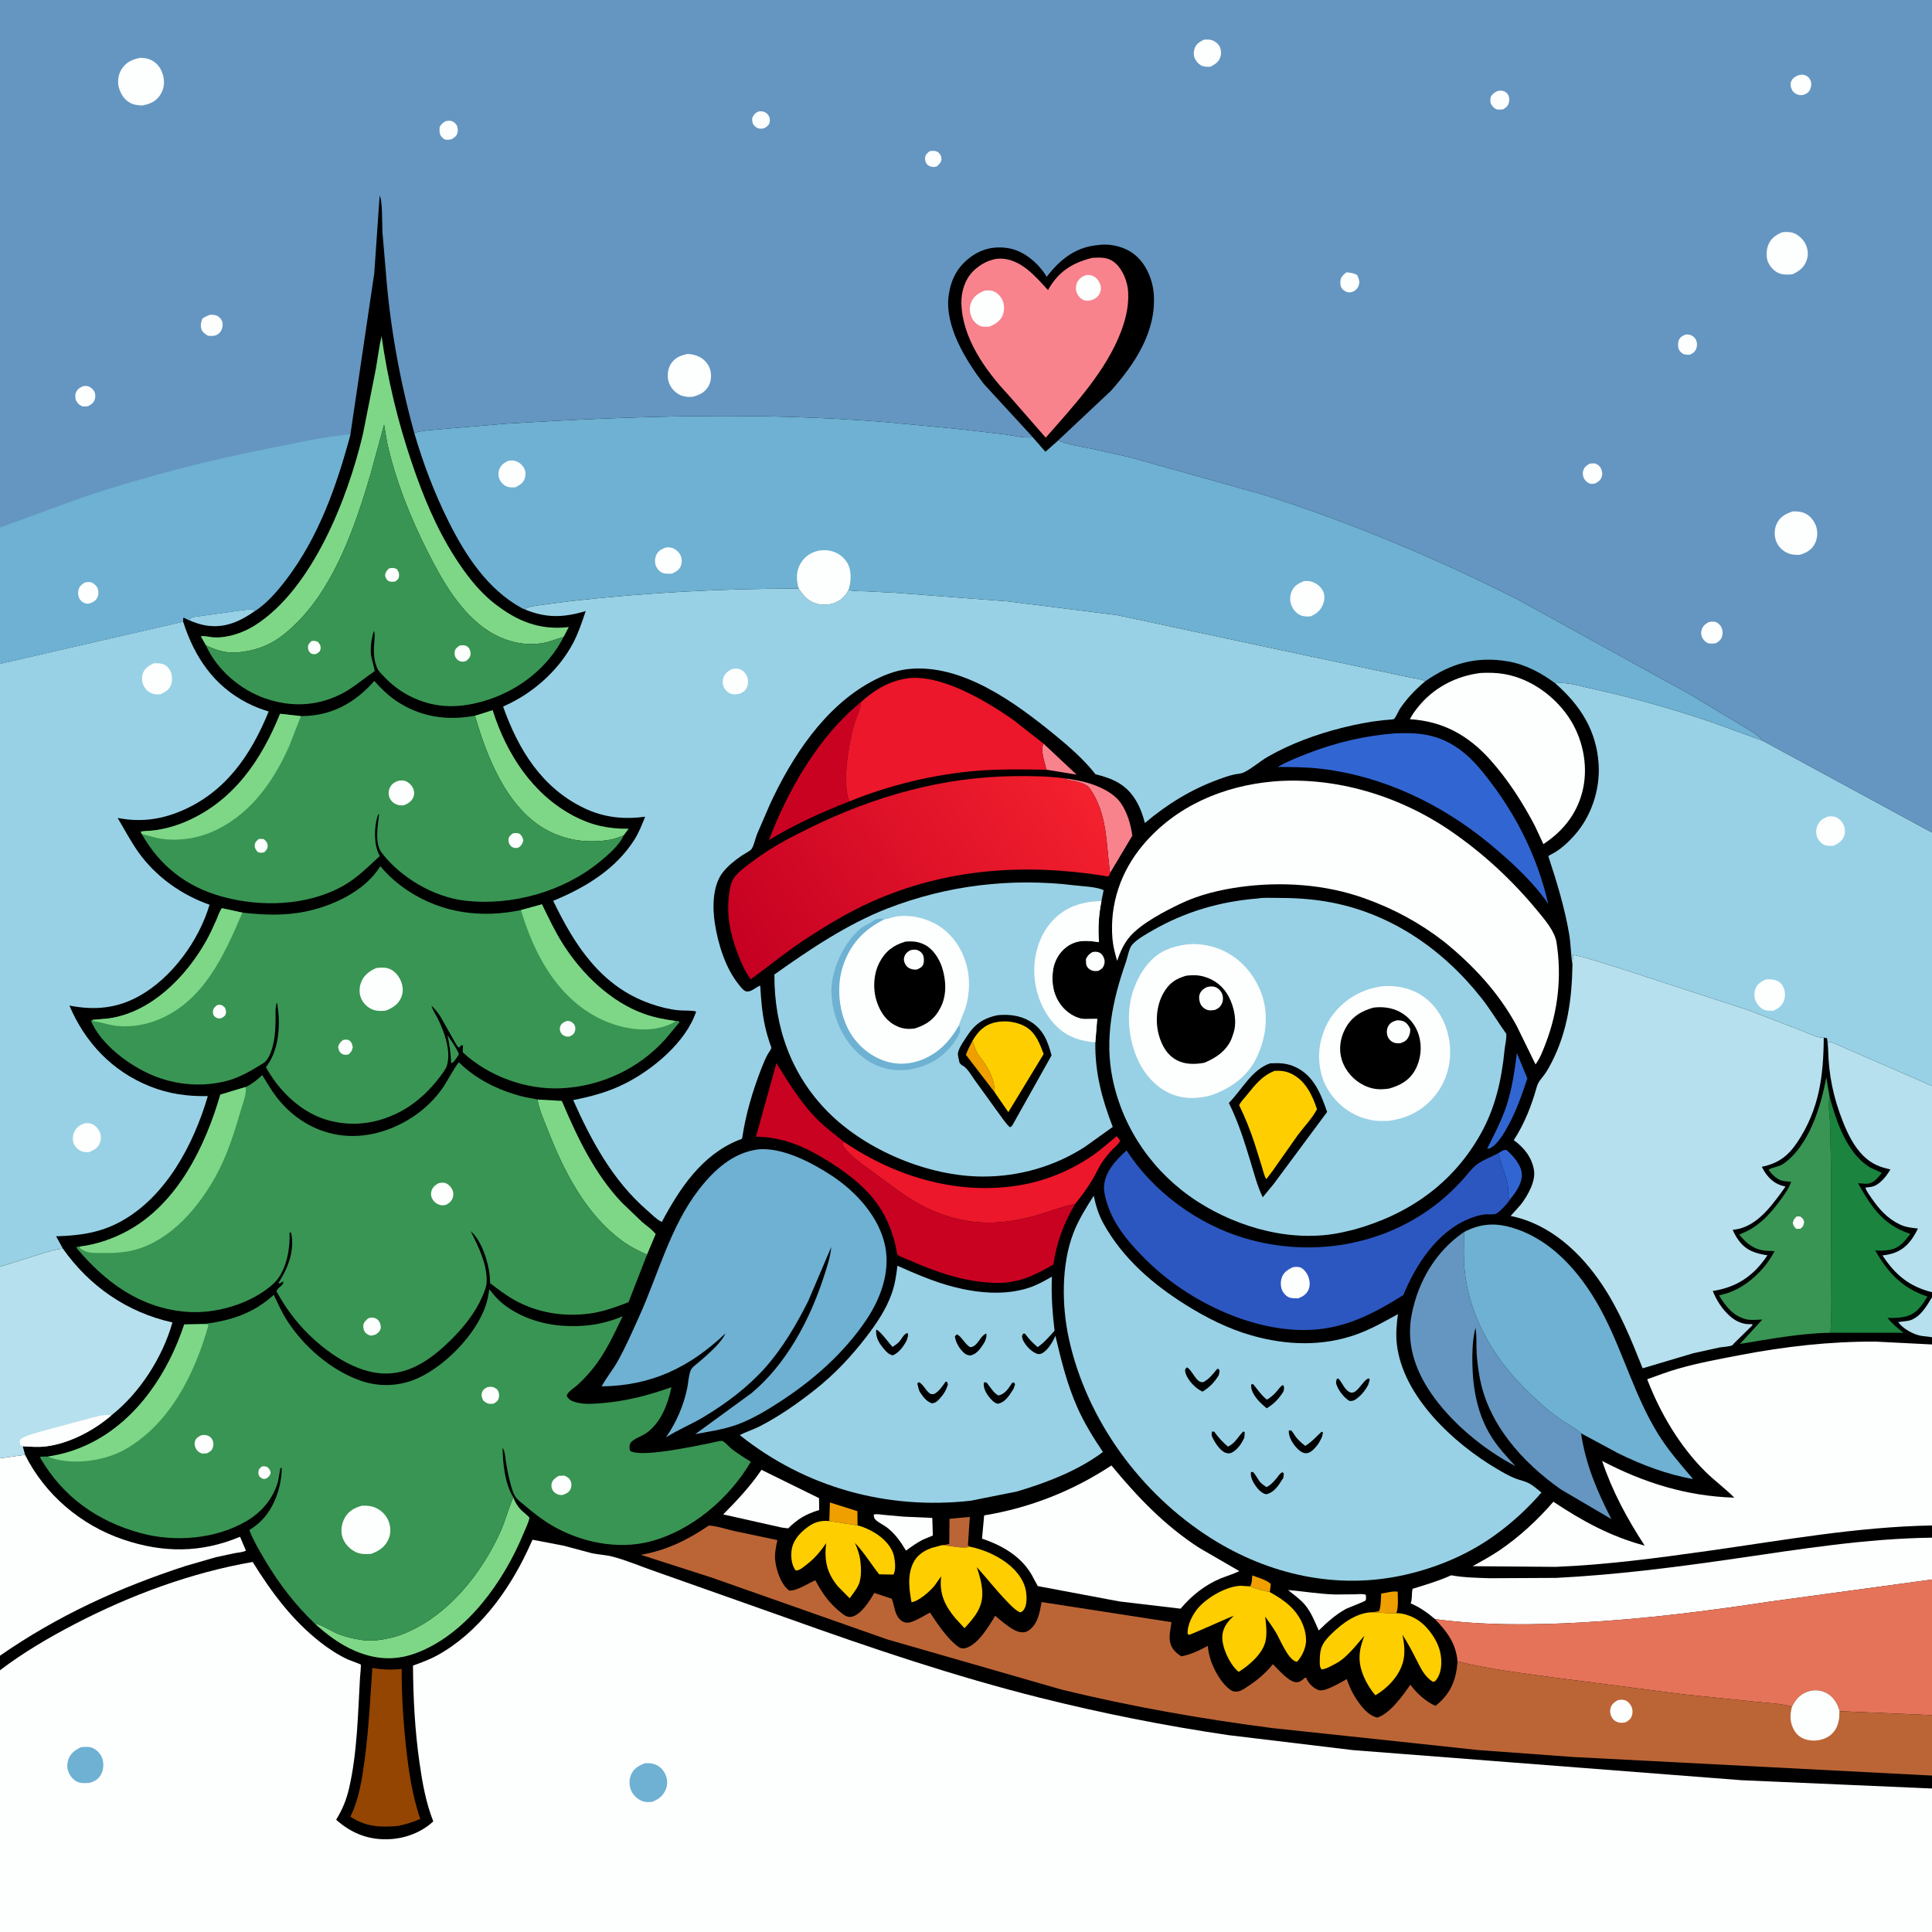
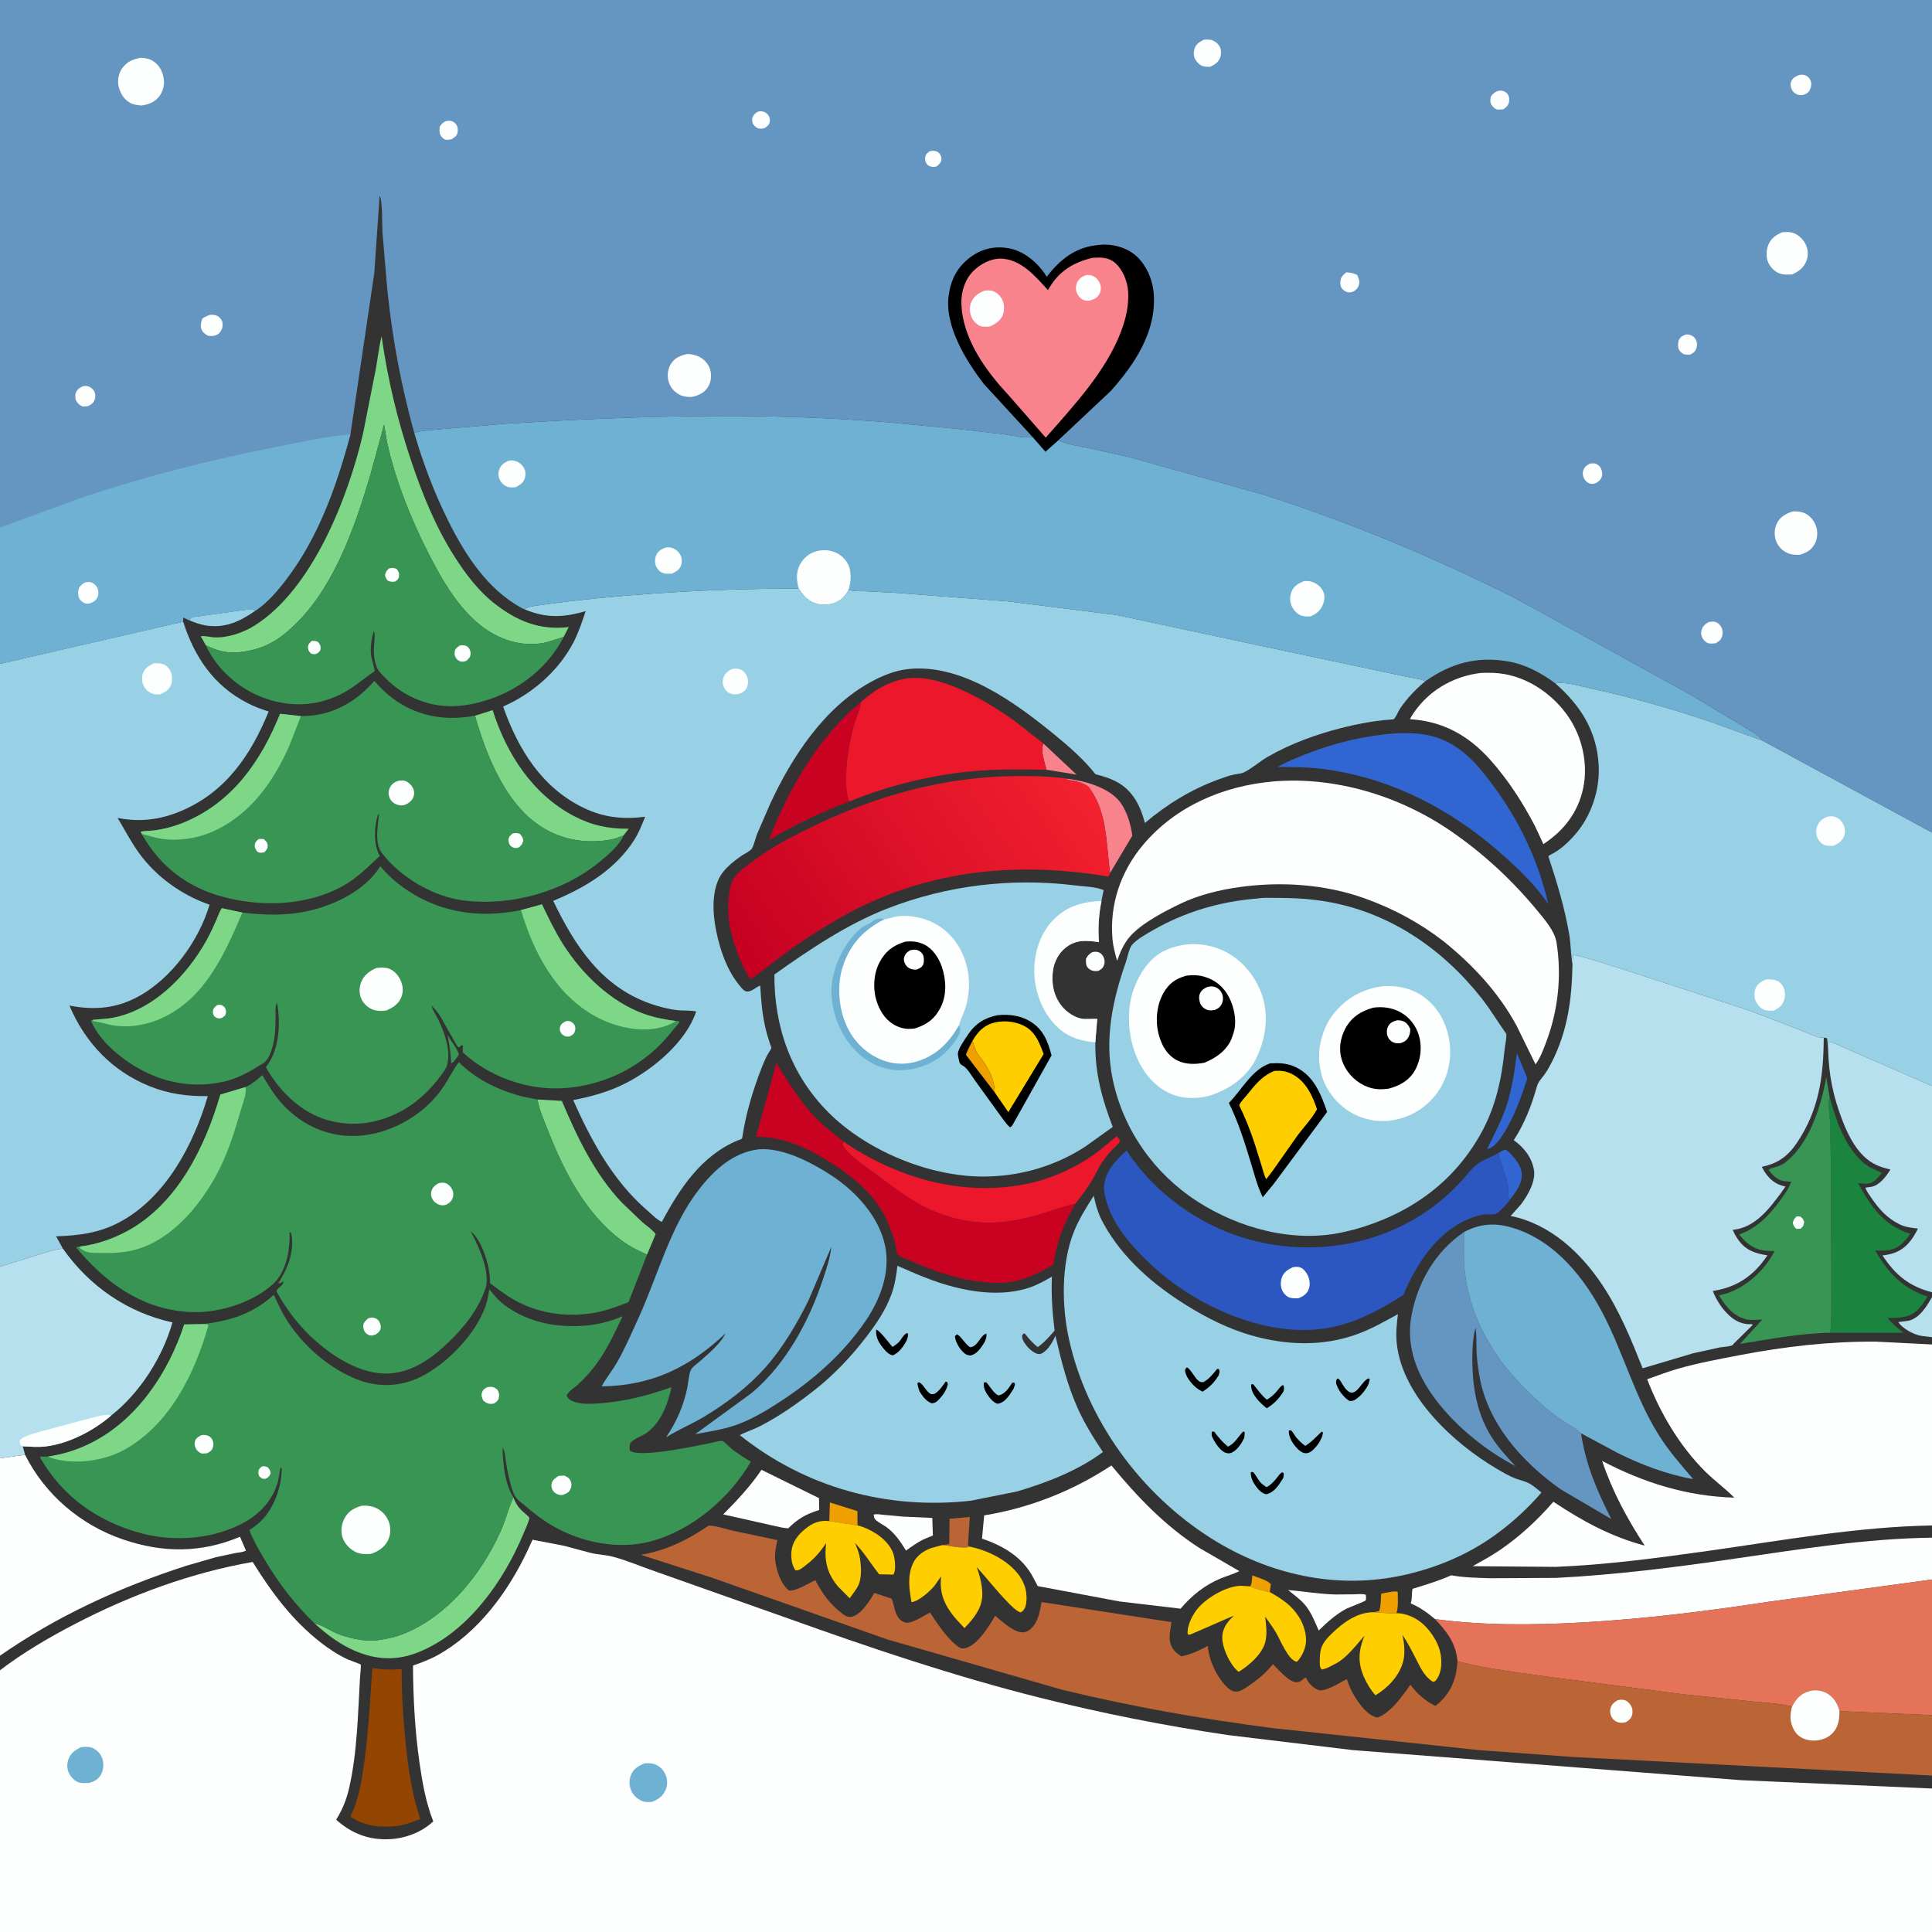
<svg xmlns="http://www.w3.org/2000/svg" version="1.1" style="display: block;" viewBox="0 0 2048 2048" width="1024" height="1024">
  <rect x="0" y="0" width="2048" height="2048" fill="#333333" stroke="none" />
  <defs>
    <linearGradient id="Gradient1" gradientUnits="userSpaceOnUse" x1="803.33" y1="1045.58" x2="1138.68" y2="815.154">
      <stop class="stop0" offset="0" stop-opacity="1" stop-color="rgb(197,0,34)" />
      <stop class="stop1" offset="1" stop-opacity="1" stop-color="rgb(244,33,46)" />
    </linearGradient>
  </defs>
-   <path transform="translate(0,0)" fill="rgb(0,0,0)" d="M -0 409.348 L 0 -0 L 2048 0 L 2048 516.042 L 2048 882.52 L 2048 1151.12 L 2048 1369.83 L 2048 1375.12 L 2048 1417.49 L 2048 1425.18 L 2048 1617.05 L 2048 1630.01 L 2048 1674.32 L 2048 1818.13 L 2048 1882.18 L 2048 1895.89 L 2048 2048 L -0 2048 L 0 1770.55 L 0 1755.08 L -0 1545.84 L -0 1342.75 L -0 703.702 L -0 559.245 L -0 409.348 z" />
  <path transform="translate(0,0)" fill="rgb(57,149,83)" d="M 474.361 1097.31 C 478.526 1103.63 483.699 1110.51 486.537 1117.5 L 483.893 1121.58 C 482.3 1123.55 480.784 1126.57 478.267 1126.98 C 477.708 1116.76 476.562 1107.33 474.361 1097.31 z" />
  <path transform="translate(0,0)" fill="rgb(239,159,0)" d="M 1325.23 1681.63 L 1325.78 1680.67 C 1327.17 1677.62 1327.15 1673.36 1327.49 1670.04 C 1331.78 1671.7 1345.31 1675.56 1347.09 1679.5 L 1346.02 1687.65 C 1339.63 1686.29 1331.14 1684.3 1325.23 1681.63 z" />
  <path transform="translate(0,0)" fill="rgb(253,254,254)" d="M 1157.52 1009.5 C 1158.74 1009.11 1159.76 1008.85 1161.06 1008.88 C 1164.01 1008.95 1166.33 1009.73 1168.25 1012.09 C 1170.26 1014.54 1171.49 1018.42 1170.7 1021.56 C 1169.62 1025.83 1168.14 1027.07 1164.5 1029.08 L 1163.3 1029.29 C 1159.91 1029.63 1156.46 1029.04 1153.94 1026.61 C 1150.71 1023.51 1151.2 1020.62 1151.18 1016.5 C 1152.93 1013 1154.24 1011.61 1157.52 1009.5 z" />
  <path transform="translate(0,0)" fill="rgb(239,159,0)" d="M 1455.85 1709.04 L 1461.91 1707.81 C 1463.98 1702.75 1463.71 1694.83 1464.13 1689.27 C 1468.49 1688.65 1477.7 1686.18 1481.62 1687.31 C 1481.72 1694.83 1482.54 1702.84 1480.25 1710.06 C 1472.64 1710.69 1463.62 1709.2 1455.85 1709.04 z" />
  <path transform="translate(0,0)" fill="rgb(248,131,141)" d="M 1109.33 815.928 C 1107.37 807.325 1102.65 796.482 1106.12 788.207 L 1141.23 821.154 L 1109.33 815.928 z" />
  <path transform="translate(0,0)" fill="rgb(239,159,0)" d="M 879.104 1612.37 L 879.732 1592.68 L 908.883 1601.88 L 909.043 1616.99 L 879.104 1612.37 z" />
  <path transform="translate(0,0)" fill="rgb(187,101,54)" d="M 998.847 1637.87 C 1001.41 1637.54 1003.81 1637.32 1006.27 1636.5 L 1006.52 1610.01 L 1028.04 1607.95 L 1026.04 1638 L 1027.79 1639.44 C 1022.72 1642.28 1005.33 1638.27 998.847 1637.87 z" />
  <path transform="translate(0,0)" fill="rgb(182,224,237)" d="M 2048 1375.12 L 2048 1417.49 L 2036.46 1416.05 C 2028.3 1414.63 2017.11 1408.52 2012.16 1401.48 L 2023.5 1399.96 C 2035.42 1396.78 2042.1 1384.86 2048 1375.12 z" />
  <path transform="translate(0,0)" fill="rgb(152,209,229)" d="M 200.739 657.573 C 201.619 656.167 202.337 655.357 203.5 654.214 L 254.607 647.152 C 259.536 646.678 266.344 645.013 270.764 647.324 C 254.699 658.72 238.353 666.259 218.257 663.021 C 212.098 662.029 206.451 659.98 200.739 657.573 z" />
  <path transform="translate(0,0)" fill="rgb(49,102,210)" d="M 1588.42 1222.36 C 1591.56 1220.5 1593.31 1218.61 1597 1219.07 C 1603.96 1225.16 1612.53 1234.68 1613.16 1244.28 C 1613.84 1254.59 1606.48 1264.25 1600.37 1271.94 C 1598.13 1268.79 1599.16 1260.32 1598.32 1256.08 C 1596.04 1244.55 1590.66 1233.95 1588.42 1222.36 z" />
  <path transform="translate(0,0)" fill="rgb(49,102,210)" d="M 1607.94 1116.26 L 1619.05 1143.16 C 1613.2 1160.79 1607.52 1177.28 1598.53 1193.62 C 1594.37 1201.18 1590.41 1208.1 1584.1 1214.08 C 1581.48 1215.84 1579.68 1217.95 1576.47 1217.62 C 1583.67 1203.09 1591.53 1188.31 1596.69 1172.93 C 1602.7 1155.02 1605.64 1134.95 1607.94 1116.26 z" />
  <path transform="translate(0,0)" fill="rgb(253,254,254)" d="M 926.125 1605.5 C 929.647 1604.64 933.357 1605.48 936.948 1605.82 L 957.382 1607.68 L 988.267 1609.06 L 988.869 1627.7 L 978.756 1631.88 C 972.14 1635.22 966.396 1639.3 960.446 1643.7 C 954.666 1634.28 948.564 1625.25 939.493 1618.66 C 936.193 1616.27 932.06 1614.42 929 1611.81 C 926.467 1609.66 926.666 1608.69 926.125 1605.5 z" />
  <path transform="translate(0,0)" fill="rgb(253,254,254)" d="M 1365.37 1685.49 C 1382.26 1686.92 1398.62 1689.79 1415.66 1690.23 L 1435.63 1690.04 C 1439.56 1689.94 1444.04 1689.3 1447.82 1690.5 C 1447.99 1692.5 1448.32 1694.5 1447.69 1696.44 C 1447.4 1697.37 1429.73 1704.09 1426.89 1705.45 C 1415.72 1711.56 1406.92 1719.57 1397.9 1728.4 C 1393.88 1719.22 1389.89 1709.05 1383.39 1701.27 C 1378.41 1695.32 1371.37 1690.37 1365.37 1685.49 z" />
  <path transform="translate(0,0)" fill="rgb(248,131,141)" d="M 1131.03 825.421 L 1140.53 826.978 C 1156.4 829.587 1178.74 837.583 1188.2 851.382 C 1195.05 861.373 1198.68 873.977 1200.31 885.855 L 1176.75 925.37 C 1172.38 894.477 1174.23 861.826 1154.66 835.097 C 1151.11 830.258 1139.01 827.713 1132.95 826.857 L 1131.55 826.676 L 1131.03 825.421 z" />
  <path transform="translate(0,0)" fill="rgb(253,254,254)" d="M 807.209 1558.08 L 868.209 1588.1 L 868.391 1600.65 C 854.421 1605.07 845.949 1609.74 835.5 1620.14 L 828.838 1619.3 L 766.615 1605.34 C 781.307 1590.54 795.502 1575.42 807.209 1558.08 z" />
  <path transform="translate(0,0)" fill="rgb(126,215,134)" d="M 503.474 758.695 L 522.231 752.769 C 536.842 798.979 564.351 841.918 608.372 865.033 C 627.139 874.887 645.256 878.788 666.436 878.463 L 661.149 885.496 C 656.466 887.447 652.059 889.204 647.025 890.09 C 623.496 894.227 600.031 891.131 579.001 879.534 C 537.104 856.43 516.073 802.2 503.474 758.695 z" />
  <path transform="translate(0,0)" fill="rgb(202,2,34)" d="M 912.744 744.137 C 912.126 752.421 907.264 761.339 904.997 769.5 C 899.465 789.412 892.499 830.816 900.355 849.56 C 870.687 861.011 842.252 874.022 815.069 890.549 C 835.441 837.134 867.859 780.573 912.744 744.137 z" />
  <path transform="translate(0,0)" fill="rgb(254,206,0)" d="M 909.043 1616.99 C 915.698 1618.63 922.688 1621.88 928.465 1625.56 C 937.095 1631.06 945.603 1639.66 947.767 1650 C 948.835 1655.1 949.89 1664.73 947 1669.13 L 931.963 1668.84 C 923.161 1657.74 916.12 1645.88 906.261 1635.54 C 908.288 1640.34 910.254 1645.03 911.249 1650.18 C 912.901 1658.72 913.765 1671.65 910.209 1679.75 C 907.984 1684.81 903.877 1689.71 900.69 1694.25 L 888.024 1681.45 C 876.133 1666.88 873.743 1653.89 875.695 1635.78 C 869.656 1644.87 863.23 1652.35 854.479 1658.96 C 851.353 1661.32 847.202 1665.24 843.315 1664.69 C 839.137 1658.86 838.292 1651.01 839.025 1644 C 840.014 1634.54 845.925 1627.05 853.057 1621.16 C 861.438 1614.23 868.191 1611.43 879.104 1612.37 L 909.043 1616.99 z" />
  <path transform="translate(0,0)" fill="rgb(126,215,134)" d="M 569.771 1165.52 L 595.565 1166.98 C 611.845 1205.38 630.185 1244.23 659.206 1274.81 L 680.617 1295.28 C 685.085 1299.19 691.618 1303.47 695.026 1308.24 L 685.864 1329.99 C 676.198 1325.72 666.971 1320.97 658.474 1314.63 C 620.23 1286.1 597.304 1240.65 580.397 1197.13 C 576.615 1187.4 571.266 1175.82 569.771 1165.52 z" />
  <path transform="translate(0,0)" fill="rgb(126,215,134)" d="M 544.14 1587.16 L 544.686 1588.55 C 546.646 1593.48 549.098 1597.36 552.888 1601.11 C 553.861 1602.08 561.051 1608.08 561.164 1608.68 C 561.612 1611.09 555.809 1623.52 554.567 1626.49 C 533.849 1676.16 495.958 1730.01 444.432 1751.07 C 421.167 1760.58 399.606 1759.87 376.394 1750.05 C 360.583 1743.36 346.565 1732.76 333.911 1721.3 C 337.962 1720.74 352.484 1729.72 357.571 1731.72 C 363.243 1733.96 369.133 1735.71 375.097 1736.97 L 376.959 1737.35 C 385.037 1739.06 392.987 1739.61 401.199 1738.52 C 410.903 1737.24 419.564 1735.26 428.623 1731.57 C 474.987 1712.67 510.256 1668.35 530.459 1623.73 C 535.747 1612.05 538.751 1599.68 543.759 1588.03 L 544.14 1587.16 z" />
  <path transform="translate(0,0)" fill="rgb(254,206,0)" d="M 1027.79 1639.44 C 1035.8 1641.17 1043.29 1643.53 1050.73 1647 C 1065.55 1653.91 1080.99 1665.58 1086.35 1681.69 C 1088.37 1687.75 1089.3 1699.17 1086.09 1705 C 1084.81 1707.32 1084.01 1708.36 1081.5 1709.2 C 1076.41 1707.03 1071.78 1702.03 1067.95 1698.11 C 1056.5 1686.39 1046.38 1673.32 1035.38 1661.14 C 1038.45 1669.84 1040.9 1678.73 1041.27 1688 C 1041.92 1704.11 1032.82 1714.73 1022.4 1725.93 L 1012.82 1715.54 C 1001.82 1702.43 995.853 1690 997.472 1672.6 L 997.631 1670.97 L 990.749 1680.79 C 986.225 1686.49 973.848 1697.52 966.238 1698.41 C 963.803 1684.68 961.727 1670.99 967.593 1657.71 C 971.415 1649.06 978.841 1644.04 987.484 1640.89 L 998.847 1637.87 C 1005.33 1638.27 1022.72 1642.28 1027.79 1639.44 z" />
  <path transform="translate(0,0)" fill="rgb(254,206,0)" d="M 1346.02 1687.65 C 1353.52 1691.85 1360.72 1696.29 1367.09 1702.13 C 1377.27 1711.46 1384.44 1724.95 1384.48 1739.03 C 1384.5 1746.49 1380.14 1756.16 1374.9 1761.5 L 1373.93 1761.39 C 1365.24 1759.04 1357.01 1737.98 1352.55 1730.5 C 1349.09 1724.7 1344.99 1719.17 1341.1 1713.65 C 1342.21 1721.91 1343.32 1731.85 1341.41 1740.04 C 1338.37 1753.13 1324.22 1765.3 1313.24 1772.15 C 1312.48 1771.71 1312.26 1771.62 1311.52 1770.94 C 1303.12 1763.18 1295.23 1746.03 1295.68 1734.78 C 1296.03 1726.29 1300.71 1719.52 1306.73 1713.93 L 1307.93 1712.83 C 1306.91 1712.69 1266.03 1731.23 1260.5 1733.07 L 1258.94 1732 C 1258.36 1722.64 1264.33 1711 1270.5 1704.06 C 1280.41 1692.92 1300.22 1681.43 1315.32 1681 L 1325.23 1681.63 C 1331.14 1684.3 1339.63 1686.29 1346.02 1687.65 z" />
  <path transform="translate(0,0)" fill="rgb(254,206,0)" d="M 1480.25 1710.06 C 1487.97 1709.83 1497.54 1713.52 1503.81 1717.9 C 1514.69 1725.49 1524.43 1739.63 1526.95 1752.74 C 1528.59 1761.24 1528.37 1772.43 1523.16 1779.73 C 1521.68 1781.81 1521.58 1782.4 1519 1782.8 C 1509.83 1777.19 1505.86 1767.94 1501.14 1758.73 C 1496.58 1749.84 1492.1 1741.21 1486.62 1732.85 C 1488.64 1742.26 1489.82 1752.74 1487.15 1762.16 C 1482.95 1776.97 1470.88 1789.44 1457.96 1797.1 C 1453 1791.32 1448.81 1784.57 1445.8 1777.57 C 1438.98 1761.7 1440.15 1749.67 1446.34 1733.92 C 1437.99 1743.49 1427.39 1757.64 1416.03 1763.44 C 1411.12 1765.94 1406.51 1768.88 1401 1769.77 C 1398.54 1766.6 1399.03 1763.67 1399.02 1759.76 C 1398.99 1746.49 1402.09 1741.14 1411.42 1731.95 C 1423.1 1720.43 1438.8 1708.91 1455.85 1709.04 C 1463.62 1709.2 1472.64 1710.69 1480.25 1710.06 z" />
  <path transform="translate(0,0)" fill="rgb(147,69,1)" d="M 394.674 1768.08 C 405.155 1770.04 415.229 1770.25 425.81 1769.17 C 425.718 1796.5 427.407 1823.65 430.33 1850.81 C 433.22 1877.68 436.823 1902.48 445.514 1928.18 C 437.813 1931.49 430.501 1933.8 422.322 1935.55 C 403.279 1937.28 387.881 1936.64 371.415 1925.75 C 380.679 1906.83 383.719 1886.15 386.517 1865.47 C 390.9 1833.07 392.437 1800.65 394.674 1768.08 z" />
  <path transform="translate(0,0)" fill="rgb(236,23,42)" d="M 894.198 1210.15 C 949.879 1248.2 1018.21 1268.35 1085.5 1255.55 C 1111.44 1250.62 1137.43 1239.44 1159.05 1224.29 C 1167.67 1218.25 1175.44 1211.12 1183.59 1204.5 C 1185.5 1206.08 1186.27 1207.27 1187.32 1209.5 C 1185.73 1212.87 1181.96 1215.72 1179.38 1218.38 C 1175.56 1222.3 1172.2 1226.52 1169.02 1230.97 C 1164.65 1237.08 1162.09 1243.65 1158.31 1250.02 C 1153.07 1258.89 1146.28 1268.12 1139.76 1276.1 C 1127.08 1278.81 1114.75 1283.49 1102.34 1287.25 C 1072.35 1296.35 1042.72 1299.47 1012.06 1291.44 C 999.967 1288.28 987.76 1283.54 976.719 1277.68 C 959.648 1268.61 944.441 1256.48 928.943 1245.02 C 917.464 1236.53 900.242 1225.79 893.007 1213.5 L 894.198 1210.15 z" />
  <path transform="translate(0,0)" fill="rgb(27,132,62)" d="M 1939.44 1162.79 C 1946.72 1189 1957.8 1222.78 1982.5 1237.62 L 1994.87 1243.34 C 1989.86 1249.13 1986.45 1254.63 1978 1254.88 L 1969.61 1254.27 C 1983.68 1279.4 1996.34 1298.65 2025 1307.94 C 2018.72 1316.37 2013.14 1323.49 2002 1325.07 C 1997.16 1325.75 1992.7 1325.98 1987.81 1325.47 C 2001.15 1349.08 2016.93 1365.84 2043.27 1374.44 C 2036.37 1384.99 2031.59 1393.17 2018.5 1395.92 C 2012.64 1397.15 2006.73 1397.15 2000.78 1397.05 C 2006.01 1403.25 2011.41 1407.96 2017.91 1412.81 L 1940.28 1412.79 C 1941.96 1390.61 1941.1 1367.87 1941.19 1345.62 L 1940.87 1234.37 L 1939.94 1190.5 C 1939.66 1181.42 1937.45 1171.66 1939.44 1162.79 z" />
  <path transform="translate(0,0)" fill="rgb(49,102,210)" d="M 1478.52 777.411 C 1502.16 776.365 1521.58 777.969 1542 790.875 C 1558.17 801.09 1569.21 814.72 1580.59 829.766 C 1609.7 868.236 1630.38 911.145 1641.22 958.188 C 1624.6 933.975 1601.11 912.758 1578.62 894.059 C 1527.94 852.429 1467.07 823.12 1401.63 815.074 C 1385.91 813.141 1370.2 813.072 1354.38 813.015 C 1364.32 807.279 1375.32 802.9 1386 798.753 C 1415.94 787.129 1446.54 779.912 1478.52 777.411 z" />
  <path transform="translate(0,0)" fill="rgb(126,215,134)" d="M 218.212 684.012 L 212.854 674.554 C 215.853 673.499 223.036 675.426 226.5 675.61 C 241.179 676.388 257.516 670.865 269.857 663.122 C 331.207 624.63 369.091 527.163 384.806 459.744 L 398.273 391.811 C 400.343 380 401.76 367.896 404.475 356.227 C 411.004 402.65 421.679 446.851 436.753 491.221 C 448.527 525.876 462.253 559.322 481.988 590.294 C 493.281 608.018 506.816 625.998 523.432 639.139 C 547.65 658.292 571.778 668.341 602.936 664.702 L 597.509 675.107 L 582 680.109 L 580.373 680.562 C 559.617 686.035 537.118 680.843 519.149 669.736 C 488.974 651.084 468.889 615.709 453.359 584.927 C 434.971 548.481 419.182 508.982 410.338 469.073 L 407.15 450.14 L 392.648 503.235 C 376.833 556.593 355.632 618.565 315.868 658.953 C 307.185 667.772 297.482 676.282 286.404 681.988 C 275.597 687.555 265.956 689.866 253.979 691.402 C 241.311 693.027 229.471 689.625 218.212 684.012 z" />
  <path transform="translate(0,0)" fill="rgb(182,224,237)" d="M 1937.87 1112.27 L 1938.5 1104.21 C 1943.42 1104.77 1949.3 1108.31 1953.97 1110.18 L 2048 1151.12 L 2048 1369.83 C 2023.73 1363.59 2009.19 1351.62 1995.5 1330.78 C 1999.47 1330.38 2003.22 1329.69 2007.02 1328.43 C 2020.05 1324.11 2027.35 1314.1 2033.1 1302.31 C 2026.22 1301.53 2020.03 1300.95 2013.69 1297.88 C 2000.48 1291.48 1991.72 1281.61 1983.61 1269.65 C 1981.34 1266.31 1978.66 1262.86 1977.33 1259.02 C 1979.56 1258.5 1981.78 1258.49 1984 1258.02 C 1992.57 1256.23 1999.74 1246.77 2003.91 1239.66 C 1992.78 1237.25 1984.05 1233.75 1975.73 1225.71 C 1965.2 1215.53 1958.44 1201.55 1953.19 1188.07 C 1943.28 1162.62 1938.53 1139.65 1937.87 1112.27 z" />
  <path transform="translate(0,0)" fill="rgb(57,149,83)" d="M 1940.28 1412.79 C 1908.49 1413.3 1875.78 1419.53 1844.46 1424.61 L 1868.15 1398.77 C 1862.67 1398.92 1855.9 1399.81 1850.6 1398.41 C 1837.05 1394.82 1829.17 1384.65 1822.24 1373.16 L 1830.5 1370.99 C 1851.65 1364.24 1871.15 1345.74 1881.11 1326.26 L 1871.63 1325.82 C 1858.64 1324.37 1851.7 1318.41 1843.66 1308.68 L 1851.59 1305.26 C 1867.06 1297.42 1877.91 1285.07 1887.97 1271.17 C 1891.99 1265.62 1896.55 1259.33 1898.68 1252.75 L 1891.82 1252.13 C 1884.11 1251.22 1879.26 1245.85 1874.67 1240.07 C 1878.97 1237.03 1885.61 1237.1 1890.65 1233.53 C 1917.59 1214.46 1930.42 1172.87 1935.91 1141.9 L 1939.44 1162.79 C 1937.45 1171.66 1939.66 1181.42 1939.94 1190.5 L 1940.87 1234.37 L 1941.19 1345.62 C 1941.1 1367.87 1941.96 1390.61 1940.28 1412.79 z" />
  <path transform="translate(0,0)" fill="rgb(253,254,254)" d="M 1904.49 1289.5 L 1908.23 1289.5 C 1911.13 1291.67 1911.31 1291.92 1912.5 1295.34 C 1911.72 1299.49 1911.72 1299.75 1908.55 1302.5 L 1904.23 1302.64 C 1901.7 1300.37 1901.47 1299.76 1900.4 1296.5 C 1901.33 1292.72 1901.68 1292.22 1904.49 1289.5 z" />
  <path transform="translate(0,0)" fill="rgb(253,254,254)" d="M 1569.64 713.362 C 1578.27 712.97 1586.52 713.07 1595.04 714.591 C 1622.35 719.463 1647.35 737.382 1662.77 760.119 C 1677.24 781.453 1683.52 809.646 1678.33 835.009 C 1673.02 860.923 1657.88 880.452 1636.06 894.797 L 1627.05 875.49 C 1614.07 850.645 1598.66 826.717 1579.98 805.745 C 1556.74 779.65 1529.66 764.507 1494.58 762.398 C 1496.64 758.049 1499.77 753.822 1502.76 750.052 C 1519.31 729.109 1543.39 716.536 1569.64 713.362 z" />
  <path transform="translate(0,0)" fill="rgb(202,2,34)" d="M 1139.76 1276.1 C 1127.59 1296.8 1120.15 1316.67 1116.58 1340.48 C 1096.32 1352.3 1078.97 1360.52 1055 1359.92 C 1023.38 1359.13 992.954 1348.76 964.285 1336.02 C 960.973 1334.55 953.834 1332.25 951.28 1329.94 C 950.885 1329.58 949.841 1322.61 949.637 1321.64 C 948.404 1315.81 946.611 1310.1 944.641 1304.47 C 939.258 1289.1 930.361 1274.72 919.074 1262.98 C 907.166 1250.6 893.487 1240.62 878.988 1231.5 C 854.277 1215.96 831.051 1205.35 801.393 1204.92 L 823.015 1126.99 C 837.293 1149.83 850.348 1171.71 870.18 1190.32 C 877.809 1197.49 886.231 1203.42 894.198 1210.15 L 893.007 1213.5 C 900.242 1225.79 917.464 1236.53 928.943 1245.02 C 944.441 1256.48 959.648 1268.61 976.719 1277.68 C 987.76 1283.54 999.967 1288.28 1012.06 1291.44 C 1042.72 1299.47 1072.35 1296.35 1102.34 1287.25 C 1114.75 1283.49 1127.08 1278.81 1139.76 1276.1 z" />
  <path transform="translate(0,0)" fill="rgb(236,23,42)" d="M 912.744 744.137 C 925.969 732.364 939.454 723.613 957 719.969 L 958.645 719.617 C 994.873 712.507 1045.53 743.106 1073.93 762.998 L 1106.12 788.207 C 1102.65 796.482 1107.37 807.325 1109.33 815.928 C 1084.67 815.61 1059.82 815.074 1035.22 817.131 C 989.647 820.942 942.668 832.215 900.355 849.56 C 892.499 830.816 899.465 789.412 904.997 769.5 C 907.264 761.339 912.126 752.421 912.744 744.137 z" />
  <path transform="translate(0,0)" fill="rgb(100,150,193)" d="M 1551.9 1305.99 C 1551.86 1318.88 1551.26 1332.27 1552.45 1345.1 C 1556.89 1393.29 1581.29 1436.53 1614.99 1470.45 C 1626.7 1482.24 1638.5 1493.32 1652 1503.05 C 1659.53 1508.48 1669.37 1513.11 1675.97 1519.37 C 1680.98 1552.7 1692.89 1580.49 1708.12 1610.29 L 1654.5 1578.81 C 1613.47 1549.82 1576.54 1508.8 1568.12 1457.74 C 1566.83 1449.95 1565.69 1441.88 1565.28 1434 C 1564.82 1425.13 1565.6 1416.31 1564.05 1407.52 C 1562.23 1414.8 1561.32 1421.79 1561.01 1429.27 C 1559.64 1462.07 1563.39 1495.74 1581.56 1523.98 C 1588.7 1535.07 1597.62 1544.54 1606.51 1554.22 C 1572.58 1536.33 1538.45 1508.33 1516.72 1476.47 C 1499.74 1451.56 1490.56 1423.61 1496.43 1393.48 C 1503.27 1358.3 1522.04 1326.28 1551.9 1305.99 z" />
  <path transform="translate(0,0)" fill="rgb(253,254,254)" d="M 26.585 1542.19 C 47.786 1584.53 85.769 1616.7 130.5 1631.92 C 172.704 1646.28 213.138 1646.4 254.44 1629.04 L 260.707 1643.71 C 257.516 1645.51 252.543 1645.72 248.923 1646.39 L 228.959 1650.67 L 196.823 1659.96 C 126.205 1682.92 61.067 1712.71 0 1755.08 L -0 1545.84 L 26.585 1542.19 z" />
  <path transform="translate(0,0)" fill="rgb(253,254,254)" d="M 1178.15 1553.47 C 1205.88 1586.97 1234.67 1617.29 1271.53 1640.98 L 1313.76 1665.45 C 1307.63 1668.51 1300.79 1670.43 1294.43 1673.01 C 1277.48 1679.9 1263.19 1691.38 1251.45 1705.26 L 1186.76 1697.62 L 1100.07 1681.32 L 1095.73 1673.26 C 1084.75 1651.11 1063.7 1638.66 1040.98 1631.02 L 1043.26 1606.38 C 1091.69 1598.43 1137.2 1580.47 1178.15 1553.47 z" />
  <path transform="translate(0,0)" fill="rgb(253,254,254)" d="M 2048 1630.01 L 2048 1674.32 L 1875.64 1697.82 C 1809.47 1707.87 1743.05 1716.24 1676.2 1719.91 C 1624.8 1722.73 1572.3 1723.18 1521.18 1716.32 C 1512.93 1709.35 1505.38 1703.96 1495.39 1699.62 C 1497.39 1694.42 1496.07 1689.36 1497.42 1684.19 C 1511.42 1679.88 1524.93 1675.91 1538.33 1669.88 C 1551.61 1672.32 1565.41 1672.51 1578.88 1672.99 L 1649.69 1672.63 C 1713.55 1669.39 1776.58 1661.28 1839.83 1652.11 C 1909.03 1642.08 1977.9 1630.87 2048 1630.01 z" />
  <path transform="translate(0,0)" fill="rgb(182,224,237)" d="M -0 1342.75 L 38 1330.89 C 47.292 1328.03 56.949 1324.52 66.642 1323.56 C 94.77 1363.52 135.023 1391.3 182.792 1401.83 C 172.435 1438.6 148.268 1476.61 117.995 1500.4 C 99.367 1516.51 72.914 1530.42 48.159 1533.29 C 40.217 1534.21 32.095 1533.54 24.135 1533.09 L 26.585 1542.19 L -0 1545.84 L -0 1342.75 z" />
  <path transform="translate(0,0)" fill="rgb(253,254,254)" d="M 24.135 1533.09 L 21.883 1532.05 C 20.81 1529.78 20.863 1528.71 21.247 1526.25 L 23.398 1524.67 C 29.208 1521.02 37.904 1519.1 44.473 1517.11 L 93 1504.06 C 100.513 1502.27 110.353 1498.69 117.995 1500.4 C 99.367 1516.51 72.914 1530.42 48.159 1533.29 C 40.217 1534.21 32.095 1533.54 24.135 1533.09 z" />
  <path transform="translate(0,0)" fill="rgb(110,177,210)" d="M 1551.9 1305.99 C 1569.75 1296.73 1585.48 1295.89 1604.68 1301.92 C 1648.98 1315.85 1680.14 1355.23 1700.45 1395.04 C 1721.4 1436.12 1733.56 1481.43 1758.05 1520.71 C 1768.76 1537.89 1781.69 1552.48 1794.71 1567.83 C 1767.67 1563.21 1739.92 1552.71 1715.41 1540.57 L 1675.97 1519.37 C 1669.37 1513.11 1659.53 1508.48 1652 1503.05 C 1638.5 1493.32 1626.7 1482.24 1614.99 1470.45 C 1581.29 1436.53 1556.89 1393.29 1552.45 1345.1 C 1551.26 1332.27 1551.86 1318.88 1551.9 1305.99 z" />
  <path transform="translate(0,0)" fill="rgb(44,87,192)" d="M 1600.37 1271.94 C 1597.63 1276.3 1590.13 1284.49 1585.53 1286.79 C 1583.82 1287.65 1576.83 1287.05 1574.5 1287.28 C 1568.28 1287.9 1561.69 1290.08 1555.95 1292.51 C 1523.03 1306.49 1500.6 1340.94 1487.63 1372.81 C 1454.62 1393.48 1423.87 1409.37 1384.13 1409.87 C 1324.37 1410.61 1258.94 1378.45 1216.7 1337.28 C 1198.92 1319.95 1181.31 1300.15 1173.7 1276.03 C 1172.04 1270.78 1170.17 1264.44 1170.29 1258.87 C 1170.66 1242.5 1182.87 1229.75 1194.26 1219.48 C 1222.4 1263.31 1269.65 1297.74 1319.29 1312.5 C 1390.11 1333.56 1468.2 1320.71 1526.13 1273.75 C 1535.08 1266.49 1543.25 1258.55 1550.97 1250 C 1555.32 1245.18 1559.62 1239.1 1564.64 1235.08 C 1571.07 1229.92 1581.08 1226.3 1588.42 1222.36 C 1590.66 1233.95 1596.04 1244.55 1598.32 1256.08 C 1599.16 1260.32 1598.13 1268.79 1600.37 1271.94 z" />
  <path transform="translate(0,0)" fill="rgb(253,254,254)" d="M 1370.03 1343.5 C 1372.25 1342.81 1375.24 1342.75 1377.5 1343.28 C 1381.16 1344.13 1384.52 1348.29 1386.07 1351.49 C 1388.39 1356.27 1389.23 1362.09 1387.1 1367.09 C 1384.94 1372.14 1381.03 1374.24 1376.21 1376.3 C 1373.43 1376.36 1370.2 1376.31 1367.5 1375.63 C 1364.23 1374.81 1361.06 1371.54 1359.56 1368.64 C 1357.38 1364.45 1357.21 1359.16 1358.64 1354.69 C 1360.5 1348.9 1364.83 1345.98 1370.03 1343.5 z" />
  <path transform="translate(0,0)" fill="rgb(57,149,83)" d="M 218.212 684.012 C 229.471 689.625 241.311 693.027 253.979 691.402 C 265.956 689.866 275.597 687.555 286.404 681.988 C 297.482 676.282 307.185 667.772 315.868 658.953 C 355.632 618.565 376.833 556.593 392.648 503.235 L 407.15 450.14 L 410.338 469.073 C 419.182 508.982 434.971 548.481 453.359 584.927 C 468.889 615.709 488.974 651.084 519.149 669.736 C 537.118 680.843 559.617 686.035 580.373 680.562 L 582 680.109 L 597.509 675.107 C 581.578 706.714 551.38 730.666 517.938 741.588 C 488.826 751.096 461.751 751.894 433.973 737.65 C 423.498 732.279 414.582 725.238 406.533 716.687 C 403.761 713.742 400.461 710.641 399.183 706.715 L 398.825 705.5 L 398.339 704.157 C 396.556 698.942 396.248 692.978 396.301 687.5 C 396.336 683.984 398.13 670.845 396.327 669 C 393.706 676.586 392.467 686.469 393.284 694.5 C 393.541 697.024 397.478 710.097 397.079 711.455 C 396.994 711.743 391.535 715.39 390.928 715.835 C 380.935 723.169 371.887 730.707 360.673 736.216 C 335.042 748.809 307.747 749.655 280.905 740.264 C 254.511 731.03 230.376 710.234 218.556 684.778 L 218.212 684.012 z" />
  <path transform="translate(0,0)" fill="rgb(253,254,254)" d="M 330.309 679.5 C 333.55 679.164 334.123 679.173 337.081 680.5 C 338.928 682.785 340.113 684.327 339.839 687.5 C 339.577 690.54 337.821 691.539 335.5 693.024 C 333.149 693.789 332.455 693.478 330 692.935 C 328.057 691.237 326.691 689.745 326.5 686.994 C 326.237 683.202 327.889 681.863 330.309 679.5 z" />
  <path transform="translate(0,0)" fill="rgb(253,254,254)" d="M 412.489 602.5 C 415.824 601.842 417.364 601.758 420.5 603.145 C 422.499 605.895 423.4 607.47 422.955 611 C 422.58 613.974 421.003 614.922 418.721 616.5 C 415.241 616.782 414.279 617.012 411.023 615.5 C 409.343 613.375 408.598 612.185 408.144 609.5 C 409.208 605.735 409.619 605.178 412.489 602.5 z" />
  <path transform="translate(0,0)" fill="rgb(253,254,254)" d="M 486.923 684.5 L 488.606 684.117 C 491.382 683.702 494.541 684.165 496.5 686.36 C 498.029 688.073 498.917 690.716 498.827 693 C 498.676 696.805 496.925 698.162 494.346 700.5 C 493.306 700.841 492.086 701.294 490.998 701.393 C 488.747 701.597 486.405 700.771 484.789 699.213 C 482.264 696.777 481.503 693.939 482.068 690.5 C 482.55 687.57 484.723 686.157 486.923 684.5 z" />
  <path transform="translate(0,0)" fill="url(#Gradient1)" d="M 1176.75 925.37 C 1176.23 927.448 1176.05 927.666 1174.5 929.161 L 1169.5 928.267 C 1085.33 915.029 1002.22 920.808 923.666 956.005 C 899.533 966.818 876.475 980.681 854.363 995.162 C 834.135 1008.41 815.332 1023.8 795.872 1038.13 C 789.798 1030.09 785.459 1020.18 781.933 1010.79 C 774.115 989.96 769.917 970.286 772.87 947.886 C 773.516 942.989 774.454 937.088 776.808 932.704 C 781.133 924.648 792.483 917.13 799.729 911.698 C 818.258 897.807 838.813 887.127 859.564 876.997 C 927.492 843.838 999.757 823.483 1075.59 822.737 C 1094.15 822.554 1112.63 822.767 1131.03 825.421 L 1131.55 826.676 L 1132.95 826.857 C 1139.01 827.713 1151.11 830.258 1154.66 835.097 C 1174.23 861.826 1172.38 894.477 1176.75 925.37 z" />
  <path transform="translate(0,0)" fill="rgb(229,115,89)" d="M 2048 1674.32 L 2048 1818.13 L 1949.93 1813.91 L 1949.59 1812.49 C 1947.79 1805.46 1942.97 1798.46 1936.57 1794.9 C 1930.71 1791.63 1923.48 1790.9 1917.06 1792.92 C 1908.28 1795.7 1903.8 1801.14 1899.68 1808.97 C 1887.21 1805.67 1873.09 1805.27 1860.23 1803.86 L 1783.32 1795.89 L 1646 1778.11 C 1612.46 1773.44 1577.89 1769.42 1545.04 1761.13 C 1543.26 1741.72 1534.13 1730.05 1521.18 1716.32 C 1572.3 1723.18 1624.8 1722.73 1676.2 1719.91 C 1743.05 1716.24 1809.47 1707.87 1875.64 1697.82 L 2048 1674.32 z" />
  <path transform="translate(0,0)" fill="rgb(110,177,210)" d="M 803.874 1218.36 C 829.761 1216.04 861.165 1232.73 882.017 1246.47 C 907.678 1263.39 932.277 1290.32 938.399 1321.4 C 943.837 1349.02 933.075 1377.5 917.682 1400.1 C 894.073 1434.76 862.349 1462.71 827.394 1485.5 C 812.887 1494.96 797.91 1504.06 781.593 1510.06 C 767.283 1515.32 751.926 1517.45 737.007 1520.25 L 796.659 1476.74 C 833.463 1446.08 858.206 1399.48 872.958 1354.4 C 876.351 1344.03 880.183 1332.74 881.186 1321.86 L 856.679 1379.3 C 844.351 1403.92 829.653 1428.95 811.348 1449.57 C 792.903 1470.35 769.431 1488.02 745.623 1502.22 C 732.683 1509.94 718.766 1515.54 706.014 1523.67 C 716.993 1507.61 724.453 1490.59 728.467 1471.5 C 729.623 1466 730.025 1457.42 732.252 1452.42 C 733.744 1449.07 739.166 1445.46 742.001 1442.94 C 750.843 1435.07 764.174 1424.15 769.026 1413.45 C 730.987 1449.53 690.732 1468.91 637.804 1469.63 C 642.564 1460.6 649.276 1452.63 654.331 1443.72 C 663.067 1428.32 670.195 1411.77 677.5 1395.65 C 697.705 1351.04 710.462 1300.35 740.778 1261.07 C 756.855 1240.25 776.937 1221.81 803.874 1218.36 z" />
  <path transform="translate(0,0)" fill="rgb(253,254,254)" d="M 1349.54 828.4 L 1349.6 828.379 C 1415.59 822.841 1483.83 843.764 1538.07 881.08 C 1572.53 904.794 1602.95 932.979 1629.55 965.222 C 1637.11 974.383 1648.04 986.908 1649.94 998.829 C 1655.67 1034.76 1651.68 1071.41 1638.77 1105.3 C 1635.84 1113 1632.66 1121.61 1627.74 1128.29 L 1607.72 1087.44 C 1588.78 1052.32 1561.44 1023.04 1530.61 998.069 C 1504.59 977.975 1477.28 963.287 1446.34 952.208 C 1404.74 937.312 1358.31 934.286 1314.75 940.222 C 1293.53 943.113 1271 948.528 1251.61 957.813 C 1234.86 965.83 1210.45 978.435 1198.01 992.5 C 1191.4 999.974 1187.45 1009.18 1184.21 1018.47 C 1182.01 1010.87 1179.92 1003.12 1179.25 995.211 C 1176.16 958.527 1188.05 923.751 1211.6 895.727 C 1246.25 854.485 1296.68 833.072 1349.54 828.4 z" />
  <path transform="translate(0,0)" fill="rgb(152,209,229)" d="M 951.298 1341.76 C 970.639 1350.35 990.092 1358.77 1010.64 1364.09 C 1036.24 1370.72 1065.11 1373.47 1090.63 1365.11 C 1099.34 1362.25 1107.18 1357.87 1115.08 1353.27 C 1114.19 1372.69 1115.62 1391.31 1117.88 1410.57 C 1112.07 1417.11 1107.19 1422.87 1100.01 1428.01 C 1095.26 1424.03 1091.36 1420.15 1087.61 1415.19 L 1086.5 1413.72 L 1084.74 1413.62 L 1083.36 1416 C 1083.46 1417.23 1083.55 1418.33 1083.99 1419.5 C 1086.15 1425.27 1092.31 1431.95 1097.91 1434.5 C 1099.82 1435.37 1101.7 1435.75 1103.68 1434.97 C 1110 1432.47 1115.75 1422.93 1118.29 1416.96 L 1118.75 1415.84 C 1124.9 1442.09 1131.22 1467.67 1142.24 1492.44 C 1149.61 1508.97 1159.09 1524.18 1169.15 1539.16 C 1143.04 1558.84 1109.3 1571.79 1078.17 1581 L 1028.97 1590.85 C 940.373 1600.64 854.091 1577.06 784.183 1521.27 C 790.909 1517.69 798.587 1515.43 805.507 1511.87 C 826.419 1501.11 845.658 1487.59 864.073 1473.03 C 884.647 1456.77 902.589 1437.71 918.5 1416.91 C 929.354 1402.73 939.254 1388.13 945.279 1371.17 C 948.677 1361.6 950.118 1351.8 951.298 1341.76 z" />
  <path transform="translate(0,0)" fill="rgb(0,0,0)" d="M 1042.9 1465.5 C 1043.82 1465.5 1044.83 1465.12 1045.68 1465.5 C 1046.18 1465.73 1048.31 1468.85 1048.71 1469.35 C 1051.53 1472.9 1054.29 1477.39 1058.5 1479.28 C 1065.75 1477.53 1069.09 1471.64 1072.92 1465.85 L 1075.02 1465.5 L 1076 1467.5 L 1074.34 1472.27 L 1069.94 1479 C 1066.72 1483.33 1063.02 1487.21 1057.5 1488.07 C 1053.51 1487.01 1050.29 1483.25 1047.84 1480.01 C 1044.77 1475.95 1042.21 1470.72 1042.9 1465.5 z" />
  <path transform="translate(0,0)" fill="rgb(0,0,0)" d="M 1002.49 1464.5 L 1004.11 1465.03 L 1004.79 1467.5 C 1003.03 1473.69 1000.34 1478.03 996.012 1482.72 C 993.364 1485.59 991.593 1487.37 987.5 1487.54 C 981.288 1484.92 978.432 1480.54 974.81 1475.15 C 973.715 1472.31 973.073 1469.46 972.413 1466.5 L 974 1465.14 C 978.103 1466.88 980.966 1473.11 984.439 1476.13 C 986.966 1478.32 987.346 1477.96 990.5 1477.59 C 995.806 1474.57 998.978 1469.33 1002.49 1464.5 z" />
  <path transform="translate(0,0)" fill="rgb(0,0,0)" d="M 1014.25 1414.5 C 1018.42 1415.57 1023.33 1425.5 1028.5 1428.12 C 1036.81 1427.35 1038.69 1416.05 1045.5 1413.58 C 1046.2 1416.88 1045.12 1418.76 1044.1 1421.93 L 1041.95 1425.5 C 1038.46 1430.67 1034.87 1435.61 1028.5 1436.91 C 1026.16 1436.54 1024.44 1436.21 1022.56 1434.68 C 1017.36 1430.43 1012.98 1423.14 1012.2 1416.5 L 1014.25 1414.5 z" />
  <path transform="translate(0,0)" fill="rgb(0,0,0)" d="M 928.798 1409.5 C 932.461 1409.88 942.721 1424.34 946.171 1427.81 C 948.55 1426.18 951.121 1424.54 953.084 1422.4 C 955.9 1419.34 957.978 1413.96 962 1412.99 C 963.412 1415.51 961.81 1418.28 961.061 1421.01 C 957.813 1427.29 953.055 1433.79 946.5 1436.74 C 942.346 1435.91 939.692 1433.23 937.057 1430.04 C 931.88 1423.77 928.048 1417.96 928.798 1409.5 z" />
  <path transform="translate(0,0)" fill="rgb(57,149,83)" d="M 318.97 759.146 L 326.896 758.786 C 355.136 756.929 378.508 742.82 396.755 721.833 C 403.82 729.663 410.966 736.778 419.683 742.73 C 445.061 760.056 473.731 764.225 503.474 758.695 C 516.073 802.2 537.104 856.43 579.001 879.534 C 600.031 891.131 623.496 894.227 647.025 890.09 C 652.059 889.204 656.466 887.447 661.149 885.496 C 656.733 895.945 644.289 906.556 635.68 913.586 C 596.889 945.262 542.936 960.379 493.365 954.81 C 460.091 951.072 424.584 930.356 404.389 903.644 C 396.905 893.745 400.636 873.877 401.924 862.5 C 400.719 863.869 400.779 863.506 400.25 865.124 C 396.474 876.667 396.124 895.688 402.143 906.389 L 402.699 907.347 C 390.172 918.754 378.852 930.525 363.972 938.918 C 325.876 960.409 276.451 961.861 235.006 950.329 C 197.337 939.848 169.378 917.787 150.189 884.014 L 149.2 881.5 C 154.307 880.662 159.47 880.837 164.581 880.106 C 175.576 878.533 186.326 875.547 196.538 871.186 C 247.348 849.488 276.856 806.217 296.924 756.635 L 318.97 759.146 z" />
  <path transform="translate(0,0)" fill="rgb(253,254,254)" d="M 274.111 889.5 C 275.915 889.142 277.672 889.352 279.5 889.444 C 281.968 891.618 283.59 892.988 283.746 896.5 C 283.886 899.672 282.113 901.336 280.146 903.5 C 277.41 903.921 275.558 904.406 273 902.996 C 271.057 900.459 269.759 898.987 270.1 895.5 C 270.38 892.635 272.139 891.307 274.111 889.5 z" />
  <path transform="translate(0,0)" fill="rgb(253,254,254)" d="M 543.457 883.5 C 546.408 883.003 548.124 882.717 551 883.941 C 553.57 886.698 553.924 887.325 554.742 891 C 553.594 894.567 553.38 895.305 550.5 897.948 L 548.859 898.645 C 546.276 899.389 543.391 898.648 541.5 896.806 C 539.688 895.04 538.67 892.02 539.072 889.5 C 539.562 886.428 541.318 885.422 543.457 883.5 z" />
  <path transform="translate(0,0)" fill="rgb(253,254,254)" d="M 422.977 827.5 C 424.928 827.324 427.066 827.08 428.968 827.654 C 432.422 828.696 435.7 831.626 437.426 834.739 C 439.108 837.772 439.522 841.552 438.247 844.817 C 436.478 849.344 432.75 851.809 428.42 853.5 C 425.305 854.01 422.837 853.85 419.954 852.586 C 416.584 851.109 413.97 848.521 412.712 845.025 C 411.536 841.76 411.786 837.784 413.387 834.706 C 415.495 830.656 418.753 828.703 422.977 827.5 z" />
  <path transform="translate(0,0)" fill="rgb(126,215,134)" d="M 150.189 884.014 L 149.2 881.5 C 154.307 880.662 159.47 880.837 164.581 880.106 C 175.576 878.533 186.326 875.547 196.538 871.186 C 247.348 849.488 276.856 806.217 296.924 756.635 L 318.97 759.146 L 306.5 791.011 C 288.952 830.526 263.146 866.215 222 882.948 C 206.915 889.082 187.962 891.554 171.848 889.241 C 164.315 888.16 157.509 885.768 150.189 884.014 z" />
  <path transform="translate(0,0)" fill="rgb(253,254,254)" d="M 2048 1617.05 C 1968.16 1618.49 1889.85 1632.85 1811 1643.94 C 1757.52 1651.47 1703.01 1658.8 1649 1660.94 L 1561.1 1660.23 C 1570.66 1654.78 1580.25 1649.73 1589.38 1643.53 C 1610.54 1629.16 1629.96 1611.26 1646.64 1591.9 C 1677.03 1612.19 1707.87 1629.03 1743.42 1638.39 C 1724.8 1609.86 1709.19 1581.01 1698.31 1548.64 C 1742.5 1571.85 1788.29 1586.11 1838.4 1587.56 C 1828.88 1577.83 1817.47 1569.64 1807.73 1559.98 C 1780.42 1532.86 1759.84 1497.83 1746.09 1462.07 C 1757.03 1458.21 1767.95 1453.96 1779.11 1450.79 C 1800.55 1444.7 1822.72 1440.63 1844.6 1436.43 C 1892.15 1427.29 1939.61 1421.96 1988.09 1422.16 L 2048 1425.18 L 2048 1617.05 z" />
  <path transform="translate(0,0)" fill="rgb(187,101,54)" d="M 2048 1882.18 L 1667.43 1862.48 L 1566.36 1855.08 L 1498.7 1847.8 L 1348.92 1831.87 C 1273.63 1822.13 1199.18 1809.02 1125.4 1791.05 L 940.342 1737.77 L 754.784 1672.44 L 679.312 1648.17 C 706.303 1643.53 728.958 1632.44 751.374 1617.12 C 759.987 1617.57 769.685 1621 778.196 1622.89 L 824.094 1632.58 C 822.345 1640.43 820.754 1647.92 821.997 1656 C 823.574 1666.26 828.039 1679.7 836.5 1686.01 C 843.992 1686.84 856.963 1678.4 864.267 1675.09 C 871.783 1689.32 879.316 1699.96 892.215 1710.02 C 895.552 1712.62 898.578 1714.73 903 1713.8 C 912.727 1711.76 922.227 1696.56 926.759 1688.58 L 945.179 1694.66 C 947.601 1700.02 947.809 1706.04 950.434 1711.53 C 952.293 1715.42 954.883 1718.42 959.064 1719.79 C 965.905 1722.04 979.148 1712.65 985.86 1709.42 C 993.894 1721.48 1004.49 1737.81 1016.5 1746.05 C 1018.73 1747.58 1020.91 1747.7 1023.5 1747.04 C 1036.51 1743.75 1048.57 1723.47 1054.91 1712.78 C 1061.64 1718.23 1072.88 1728.71 1081.47 1730.11 C 1085.08 1730.7 1087.99 1730.19 1090.96 1728 C 1100.4 1721.02 1102.17 1708.94 1104.13 1698.24 L 1241.8 1719.52 L 1240.63 1727.5 C 1239.93 1732.03 1239.42 1736.29 1240.38 1740.84 C 1241.87 1747.89 1246.46 1752.03 1252.24 1755.8 C 1262.6 1753.81 1271.14 1749.59 1280.42 1744.69 C 1281.08 1759.77 1290.98 1780.58 1302.82 1790.23 C 1305.65 1792.53 1308.33 1793.62 1312 1793.07 C 1315.9 1792.5 1320.02 1789.44 1323.27 1787.28 C 1333.44 1780.54 1341.63 1773.57 1349.36 1764.09 C 1354.58 1769.25 1366.18 1782.95 1373.92 1783.21 C 1377.57 1783.33 1379.81 1781.54 1382.42 1779.21 C 1383.55 1778.2 1382.81 1778.52 1384.5 1778.42 C 1386.84 1784.06 1391.71 1789.24 1397.5 1791.47 C 1404.2 1794.05 1421.16 1783.33 1427.68 1779.88 C 1429.87 1786.43 1432.51 1792.69 1436.2 1798.54 C 1441.79 1807.4 1449.4 1818.27 1460 1820.72 C 1473.96 1816.1 1487 1797.33 1495.06 1785.84 C 1501.72 1795.02 1511.27 1803.51 1521.59 1808.32 L 1524.72 1805.78 C 1538.67 1793.54 1543.78 1779.25 1545.04 1761.13 C 1577.89 1769.42 1612.46 1773.44 1646 1778.11 L 1783.32 1795.89 L 1860.23 1803.86 C 1873.09 1805.27 1887.21 1805.67 1899.68 1808.97 C 1903.8 1801.14 1908.28 1795.7 1917.06 1792.92 C 1923.48 1790.9 1930.71 1791.63 1936.57 1794.9 C 1942.97 1798.46 1947.79 1805.46 1949.59 1812.49 L 1949.93 1813.91 L 2048 1818.13 L 2048 1882.18 z" />
  <path transform="translate(0,0)" fill="rgb(253,254,254)" d="M 1714.43 1802.5 C 1716.8 1801.73 1718.82 1801.58 1721.26 1802.02 C 1724.36 1802.59 1726.88 1804.84 1728.52 1807.46 C 1730.64 1810.83 1731.06 1814.7 1729.9 1818.5 C 1728.81 1822.08 1726.69 1823.75 1723.55 1825.5 C 1721.61 1826.1 1719.53 1826.29 1717.5 1826.14 C 1714.38 1825.9 1711.17 1824.11 1709.34 1821.59 C 1707.12 1818.53 1706.31 1814.73 1707.16 1811.04 C 1708.1 1806.95 1711 1804.54 1714.43 1802.5 z" />
  <path transform="translate(0,0)" fill="rgb(253,254,254)" d="M 1899.68 1808.97 C 1903.8 1801.14 1908.28 1795.7 1917.06 1792.92 C 1923.48 1790.9 1930.71 1791.63 1936.57 1794.9 C 1942.97 1798.46 1947.79 1805.46 1949.59 1812.49 L 1949.93 1813.91 L 1949.6 1821 C 1948.57 1829.02 1945.73 1835.6 1938.94 1840.33 C 1932.65 1844.71 1923.42 1846.13 1915.95 1844.33 C 1909.68 1842.82 1904.96 1839.62 1901.78 1833.96 C 1897.19 1825.77 1897.17 1817.73 1899.68 1808.97 z" />
  <path transform="translate(0,0)" fill="rgb(152,209,229)" d="M 1161.09 1104.91 C 1160.65 1137.19 1168.05 1164.75 1179.56 1194.58 L 1149.91 1215.81 C 1117.71 1236.53 1080.46 1247.16 1042.23 1247.19 C 984.6 1247.24 918.275 1219.64 877.707 1178.74 C 838.421 1139.13 820.556 1088.14 820.899 1033 C 857.861 1006.67 898.494 979.386 940.938 962.935 C 1004.02 938.484 1071.73 930.34 1138.92 938.492 C 1148.06 939.601 1161.49 939.844 1169.9 943.557 L 1167.61 955.053 C 1164.65 969.864 1163.8 983.655 1164.95 998.724 C 1152.16 996.851 1141.29 995.717 1130.22 1004.06 C 1122.43 1009.94 1117.4 1019.4 1116.15 1029.01 C 1114.41 1042.43 1116.7 1055.34 1125.24 1066.19 C 1130.77 1073.23 1139.91 1079.41 1149 1080.21 L 1163.11 1080.04 L 1161.09 1104.91 z" />
  <path transform="translate(0,0)" fill="rgb(110,177,210)" d="M 1016.5 1086.86 C 1017.16 1088.05 1017.53 1088.44 1017.74 1089.74 C 1018.35 1093.53 1016.44 1097.25 1014.48 1100.33 L 1013.63 1101.65 C 1008.24 1110.42 999.753 1118.96 990.86 1124.22 C 975.898 1133.09 955.872 1137.16 938.842 1132.55 L 937 1132.03 C 919.123 1127.18 904.092 1113.68 894.732 1097.94 C 883.766 1079.5 877.95 1054.93 883.394 1033.77 L 883.873 1032 L 885.352 1026.64 C 890.157 1010.88 900.374 993.719 913.418 983.408 C 916.644 980.858 920.534 979.77 923.851 977.546 L 927.025 975.27 C 930.525 973.39 933.738 973.431 937.374 974.601 C 915.397 985.7 901.09 1001.07 893.434 1024.69 C 886.674 1045.53 889.188 1071.72 899.332 1091.19 C 907.603 1107.06 921.859 1119.53 939 1124.96 C 954.251 1129.79 970.292 1127.53 984.31 1120.06 C 998.872 1112.31 1008.36 1100.94 1016.5 1086.86 z" />
  <path transform="translate(0,0)" fill="rgb(253,254,254)" d="M 1161.09 1104.91 C 1147.11 1103.88 1133.51 1099.97 1122.77 1090.5 C 1106.24 1075.93 1097.31 1053.76 1096.41 1032.02 C 1095.59 1012.15 1101.97 990.736 1115.66 976.036 C 1129.9 960.738 1147.2 955.877 1167.61 955.053 C 1164.65 969.864 1163.8 983.655 1164.95 998.724 C 1152.16 996.851 1141.29 995.717 1130.22 1004.06 C 1122.43 1009.94 1117.4 1019.4 1116.15 1029.01 C 1114.41 1042.43 1116.7 1055.34 1125.24 1066.19 C 1130.77 1073.23 1139.91 1079.41 1149 1080.21 L 1163.11 1080.04 L 1161.09 1104.91 z" />
  <path transform="translate(0,0)" fill="rgb(0,0,0)" d="M 1057.45 1076.16 C 1069.08 1075.03 1081.07 1076.28 1091.32 1082.28 C 1105.77 1090.75 1110.61 1103.41 1114.69 1118.77 L 1073.37 1192.5 C 1071.8 1194.57 1072.77 1193.77 1070.5 1194.93 C 1065.73 1190.55 1061.91 1184.42 1058.03 1179.24 L 1033.04 1144.65 C 1029.83 1140.21 1025.34 1132.13 1020.55 1129.59 C 1018.77 1128.65 1018.28 1128.13 1017.15 1126.5 C 1016.72 1123.95 1015.08 1118.73 1015.43 1116.39 C 1016.29 1110.77 1022.8 1101.74 1025.96 1096.98 C 1033.86 1085.07 1043.52 1078.96 1057.45 1076.16 z" />
  <path transform="translate(0,0)" fill="rgb(239,159,0)" d="M 1054.42 1157.95 L 1023.89 1118.16 C 1025.73 1112.93 1028.29 1108.17 1030.87 1103.3 C 1033.13 1109.24 1034.14 1114.42 1038.1 1119.5 C 1047.15 1131.09 1054.2 1142.84 1054.42 1157.95 z" />
  <path transform="translate(0,0)" fill="rgb(254,206,0)" d="M 1030.87 1103.3 C 1036.76 1093.37 1043.12 1086.58 1054.74 1083.82 C 1065.76 1081.21 1079.58 1083.15 1088.99 1089.54 C 1098.59 1096.07 1102.36 1106.97 1106.32 1117.3 L 1068.87 1178.94 L 1054.42 1157.95 C 1054.2 1142.84 1047.15 1131.09 1038.1 1119.5 C 1034.14 1114.42 1033.13 1109.24 1030.87 1103.3 z" />
  <path transform="translate(0,0)" fill="rgb(253,254,254)" d="M 937.374 974.601 L 938.556 974.445 C 942.704 973.744 946.582 972.049 950.781 971.451 C 966.139 969.264 983.975 973.778 996.643 982.426 C 1012.79 993.449 1022.74 1010.97 1026.08 1030 C 1027.88 1040.23 1027.36 1051.39 1025.22 1061.5 L 1024.86 1063.3 C 1023.07 1071.79 1018.77 1078.76 1016.5 1086.86 C 1008.36 1100.94 998.872 1112.31 984.31 1120.06 C 970.292 1127.53 954.251 1129.79 939 1124.96 C 921.859 1119.53 907.603 1107.06 899.332 1091.19 C 889.188 1071.72 886.674 1045.53 893.434 1024.69 C 901.09 1001.07 915.397 985.7 937.374 974.601 z" />
  <path transform="translate(0,0)" fill="rgb(0,0,0)" d="M 959.658 998.198 C 967.182 997.526 973.351 997.972 980.284 1001.49 C 988.969 1005.91 995.456 1016.01 998.444 1024.95 C 1003.02 1038.64 1003.81 1054.88 997.068 1068 C 990.794 1080.21 982.454 1086.2 969.717 1090.21 C 962.997 1091.11 957.248 1090.73 951 1087.9 C 940.213 1083.03 933.865 1074.07 929.946 1063.28 C 925.103 1049.94 925.609 1033.2 932.138 1020.5 C 938.324 1008.47 947.029 1001.94 959.658 998.198 z" />
  <path transform="translate(0,0)" fill="rgb(253,254,254)" d="M 964.49 1007.5 C 966.395 1006.82 968.984 1006.44 971 1006.79 C 974.027 1007.3 976.74 1009.27 978.253 1011.96 C 979.555 1014.27 979.676 1018.94 978.924 1021.5 C 977.858 1025.13 975.577 1025.99 972.542 1027.5 C 971.624 1027.74 971.544 1027.8 970.44 1027.82 C 967.084 1027.9 963.166 1026.64 960.968 1024.06 C 959.165 1021.95 957.659 1018.23 958.32 1015.42 C 959.304 1011.25 961.081 1009.69 964.49 1007.5 z" />
  <path transform="translate(0,0)" fill="rgb(182,224,237)" d="M 1666.88 1022.41 L 1667.5 1012.12 C 1684.54 1015.6 1701.34 1021.81 1718.04 1026.71 L 1853.64 1070.92 L 1910.33 1092.7 C 1915.86 1094.81 1927.68 1100.94 1933.26 1099.89 C 1932.95 1140.88 1928.45 1176.13 1905.06 1211.08 C 1895.44 1225.45 1884.72 1233.4 1867.58 1236.85 L 1870.13 1241.5 C 1875.38 1249.81 1881.74 1255.28 1891.35 1257.48 L 1892.72 1257.77 L 1887.96 1264.5 C 1875.73 1281.1 1860.69 1300.7 1838.62 1303.45 L 1836.73 1303.65 C 1838.47 1307.84 1840.76 1311.84 1843.5 1315.46 C 1851.36 1325.81 1861.25 1328.8 1873.55 1330.69 L 1870.51 1335.06 C 1856.44 1354.33 1838.92 1364.93 1815.63 1368.48 C 1819.43 1378.19 1825.41 1387.51 1833.15 1394.56 C 1839.6 1400.44 1846.98 1404.04 1855.79 1403.69 L 1857 1403.63 L 1857.95 1404.5 L 1837.73 1424.41 C 1837.28 1424.92 1836.98 1425.58 1836.41 1425.95 C 1834.15 1427.43 1825.85 1427.83 1822.96 1428.33 L 1795.03 1434.46 L 1741.26 1450.45 C 1729.16 1419.98 1716.88 1389.75 1698.64 1362.31 C 1675.61 1327.67 1643.13 1297.44 1601.35 1288.96 L 1612.36 1276.64 C 1619.46 1267.26 1628.19 1252.13 1626.02 1240 C 1623.59 1226.47 1615.47 1216.47 1604.67 1208.61 C 1615.72 1191.71 1623.57 1171.9 1628.93 1152.5 C 1630.62 1146.37 1633.82 1143.8 1637.35 1138.84 C 1640.28 1134.72 1642.77 1130.21 1645.06 1125.7 C 1661.8 1092.68 1666.24 1058.98 1666.88 1022.41 z" />
  <path transform="translate(0,0)" fill="rgb(57,149,83)" d="M 256.949 967.394 C 279.925 970.032 302.213 970.885 325.035 966.031 C 353.328 960.015 386.32 944.537 402.376 919.381 L 403.136 918.173 C 411.662 928.395 421.523 937.057 432.64 944.344 C 468.846 968.075 510.224 973.469 552.27 964.721 L 574.479 958.64 C 581.397 972.859 588.151 987.253 596.617 1000.63 C 616.65 1032.3 647.452 1062.4 683.377 1075.02 C 694.104 1078.78 705.043 1080.77 716.265 1082.34 C 718.704 1082.23 718.474 1081.74 720.426 1083.5 L 705.279 1101.61 C 677.084 1133.08 636.791 1151.72 594.774 1153.63 C 557.335 1155.33 518.057 1140.93 490.531 1115.5 C 490.442 1113.1 490.599 1110.88 490.833 1108.5 L 489 1107.91 L 486.751 1110.5 C 484.536 1109.55 483.338 1106.5 482.079 1104.45 L 466.694 1077.31 C 464.042 1073.07 460.933 1069.53 457.432 1065.98 C 458.356 1070.54 461.91 1075.31 463.975 1079.5 C 470.748 1093.25 478.341 1113.64 473.87 1129.19 C 472.696 1133.27 469.361 1137.36 466.858 1140.78 C 456.717 1154.63 442.744 1167.95 427.755 1176.51 C 403.124 1190.58 375.453 1195.15 347.975 1187.57 C 319.294 1179.66 296.031 1156.75 281.883 1131.29 L 283.428 1129.2 C 296.409 1110.79 297.49 1083.93 293.591 1062.51 C 291.476 1067.76 292.209 1074.26 292.141 1079.86 C 292.031 1088.92 291.76 1098.01 289.635 1106.87 C 288.081 1113.34 285.031 1123.45 279.123 1127.05 C 265.048 1135.65 252.392 1143.52 235.911 1146.87 L 234 1147.25 C 210.224 1152.16 184.923 1149.4 162.521 1140.21 C 137.649 1130.01 107.014 1107.45 96.406 1082.06 L 98.109 1081.11 L 114.743 1079.65 C 160.256 1073.51 197.799 1034.98 219.054 996.599 C 222.973 989.522 226.308 982.194 229.546 974.788 C 231.219 970.962 232.737 965.986 235.25 962.725 L 256.949 967.394 z" />
  <path transform="translate(0,0)" fill="rgb(253,254,254)" d="M 230.012 1065.5 C 230.977 1065.32 232.021 1065.08 233.008 1065.12 C 235.49 1065.23 236.861 1066.59 238.5 1068.25 C 239.12 1070.07 239.871 1071.72 239.532 1073.67 C 238.98 1076.85 237.959 1077.07 235.5 1078.87 C 234.61 1079.17 233.763 1079.5 232.807 1079.55 C 230.216 1079.71 228.753 1078.62 226.918 1077.01 C 226.109 1075.3 225.563 1074.17 225.71 1072.22 C 225.96 1068.89 227.602 1067.55 230.012 1065.5 z" />
-   <path transform="translate(0,0)" fill="rgb(253,254,254)" d="M 363.445 1102.5 C 366.126 1102.1 368.032 1101.4 370.5 1103.13 C 372.889 1104.8 373.381 1107.38 373.958 1110 C 372.949 1114.21 372.642 1114.73 369.5 1117.71 C 366.889 1118.12 364.914 1118.59 362.5 1117.13 C 359.728 1115.44 358.992 1112.97 358.367 1110 C 359.657 1105.92 360.203 1105.34 363.445 1102.5 z" />
  <path transform="translate(0,0)" fill="rgb(253,254,254)" d="M 600.07 1082.5 C 601.304 1082.3 601.646 1082.17 603.009 1082.34 C 605.5 1082.63 608.236 1084.77 609.215 1086.99 C 610.214 1089.26 610.058 1091.75 609.127 1094 C 607.983 1096.77 606.013 1097.56 603.5 1098.83 L 601 1098.84 C 598.641 1098.59 596.098 1097.18 594.802 1095.13 C 593.388 1092.89 592.961 1090.51 593.882 1088 C 595.021 1084.9 597.329 1083.84 600.07 1082.5 z" />
  <path transform="translate(0,0)" fill="rgb(253,254,254)" d="M 398.943 1026.12 C 403.418 1025.7 407.684 1025.23 412.023 1026.71 C 417.46 1028.55 421.884 1033.4 424.313 1038.5 C 427.158 1044.46 427.935 1051.07 425.329 1057.28 C 422.237 1064.66 416.29 1068.34 409.193 1071.23 C 404.937 1071.79 400.675 1071.89 396.5 1070.68 C 391.12 1069.13 386.067 1064.75 383.5 1059.81 C 380.522 1054.07 380.519 1047.39 382.753 1041.41 C 385.602 1033.78 391.707 1029.21 398.943 1026.12 z" />
  <path transform="translate(0,0)" fill="rgb(126,215,134)" d="M 98.109 1081.11 L 114.743 1079.65 C 160.256 1073.51 197.799 1034.98 219.054 996.599 C 222.973 989.522 226.308 982.194 229.546 974.788 C 231.219 970.962 232.737 965.986 235.25 962.725 L 256.949 967.394 C 237.514 1012.54 216.088 1061.53 166.906 1081.23 C 151.83 1087.27 134.327 1089.67 118.304 1086.63 C 111.932 1085.43 105.608 1083.18 99.189 1082.58 L 98.109 1081.11 z" />
  <path transform="translate(0,0)" fill="rgb(126,215,134)" d="M 552.27 964.721 L 574.479 958.64 C 581.397 972.859 588.151 987.253 596.617 1000.63 C 616.65 1032.3 647.452 1062.4 683.377 1075.02 C 694.104 1078.78 705.043 1080.77 716.265 1082.34 C 712.486 1085.26 707.182 1087.19 702.609 1088.54 C 679.68 1095.34 651.705 1088.63 631.221 1077.42 C 588.775 1054.19 565.534 1009.41 552.27 964.721 z" />
  <path transform="translate(0,0)" fill="rgb(152,209,229)" d="M 1159.42 1267.52 C 1161.63 1277.98 1164.37 1287.27 1169.53 1296.65 C 1190.02 1333.87 1222.18 1361.55 1257.76 1383.73 C 1279.13 1397.04 1302.21 1408.63 1326.5 1415.57 C 1363.66 1426.19 1402.54 1427.57 1439.13 1414.1 C 1453.98 1408.63 1468.04 1400.68 1481.87 1393.02 C 1480.48 1403.8 1479.47 1414.11 1480.72 1424.95 C 1487.06 1480.33 1540.94 1530 1586.35 1556.79 C 1592.75 1560.56 1599.56 1564.65 1606.52 1567.29 C 1611.39 1569.12 1616.66 1570.11 1621.27 1572.62 C 1625.76 1575.07 1630 1578.98 1634.02 1582.18 C 1619.58 1598.75 1604.49 1612.78 1586.79 1625.8 C 1557.79 1647.17 1524.44 1661.39 1489.37 1669.35 C 1417.83 1685.61 1345.13 1669.48 1283.62 1630.53 C 1209.27 1583.45 1152.1 1505.54 1133.11 1419.3 C 1125.42 1384.38 1124.88 1340.25 1138.07 1306.5 C 1143.53 1292.55 1151.39 1280.08 1159.42 1267.52 z" />
  <path transform="translate(0,0)" fill="rgb(0,0,0)" d="M 1326.02 1560.5 C 1326.76 1560.51 1327.58 1560.19 1328.24 1560.53 C 1329.88 1561.36 1333.99 1569.02 1335.63 1570.88 C 1337.55 1573.06 1340.16 1574.79 1342.52 1576.44 C 1346.78 1574.45 1350.61 1570.21 1353.54 1566.6 C 1355.31 1564.41 1356.81 1561.69 1359.5 1560.61 L 1360.91 1562 L 1360.4 1566.58 L 1355.5 1574.1 C 1352.06 1578.68 1347.83 1583.02 1342 1583.98 C 1337.47 1582.83 1334.09 1579.31 1331.39 1575.61 C 1328.28 1571.37 1325.33 1565.86 1326.02 1560.5 z" />
  <path transform="translate(0,0)" fill="rgb(0,0,0)" d="M 1326.33 1467.5 L 1328.42 1467.28 C 1333.27 1473.17 1336.88 1478.83 1342.92 1483.71 C 1346.41 1481.83 1350.15 1478.54 1352.81 1475.57 C 1355.06 1473.05 1356.99 1469.71 1360 1468.13 C 1361.81 1470.72 1361.06 1471.83 1360.63 1474.88 C 1355.79 1482.61 1350.65 1488.1 1342.79 1492.83 C 1339.14 1489.82 1335.29 1486.49 1332.33 1482.78 C 1328.89 1478.46 1325.75 1473.14 1326.33 1467.5 z" />
  <path transform="translate(0,0)" fill="rgb(0,0,0)" d="M 1284.8 1517.5 L 1287.08 1517.56 C 1291.52 1523.81 1295.91 1528.52 1301.67 1533.52 C 1309.42 1529.79 1312.33 1523 1318 1517.28 L 1319.5 1518.44 L 1318.99 1524.1 C 1316.49 1529.37 1313.09 1534.86 1308.26 1538.3 C 1305.26 1540.43 1303.07 1541.17 1299.5 1540.11 C 1294.23 1538.55 1288.97 1530.84 1286.5 1526.23 C 1284.63 1522.74 1283.8 1521.3 1284.8 1517.5 z" />
  <path transform="translate(0,0)" fill="rgb(0,0,0)" d="M 1417.17 1461.5 L 1418.81 1461.37 C 1422.99 1465.71 1424.18 1471.25 1429.5 1475.04 C 1438.07 1481.14 1443.99 1462.71 1451 1461.11 L 1452.01 1462.5 L 1450.32 1468.11 C 1447.47 1473.26 1444.3 1477.65 1439.69 1481.39 C 1436.5 1483.99 1434.58 1485.4 1430.5 1485.05 C 1425.32 1482.06 1420.15 1475.58 1417.71 1470.11 C 1416.12 1466.52 1415.76 1465.08 1417.17 1461.5 z" />
  <path transform="translate(0,0)" fill="rgb(0,0,0)" d="M 1366.14 1516.5 C 1366.98 1516.45 1367.93 1515.93 1368.65 1516.35 C 1369.9 1517.08 1372.72 1522.1 1373.89 1523.5 C 1376.73 1526.91 1380.06 1530.1 1383.66 1532.69 C 1390.99 1528.09 1394.8 1523.37 1400.96 1517.63 L 1402.45 1518.5 L 1401.5 1522.79 C 1399.84 1526.7 1397.95 1530.28 1395.13 1533.5 C 1392.31 1536.73 1388.53 1540.86 1383.78 1540.48 C 1380.36 1540.2 1377.24 1537.64 1374.98 1535.28 C 1370.23 1530.3 1366.01 1523.54 1366.14 1516.5 z" />
  <path transform="translate(0,0)" fill="rgb(0,0,0)" d="M 1258.01 1449.5 C 1261.33 1450.24 1266.14 1459.62 1269.14 1462.5 C 1271.35 1464.61 1272.47 1465.3 1275.5 1465.15 C 1281.73 1461.88 1285.81 1456.61 1290.12 1451.21 L 1291.95 1451.2 C 1293.46 1453.81 1292.48 1455.16 1291.79 1458.02 C 1287.02 1465.62 1282.28 1470.53 1274.65 1475.23 L 1270.5 1472.84 C 1264.64 1468.85 1257.3 1460.66 1256.28 1453.42 C 1255.99 1451.33 1256.81 1451.1 1258.01 1449.5 z" />
  <path transform="translate(0,0)" fill="rgb(152,209,229)" d="M 1648.7 724.395 C 1660.64 722.553 1674.93 727.348 1686.67 729.889 C 1730.17 739.305 1772.12 751.269 1814.25 765.5 L 1868.67 785.289 L 2048 882.52 L 2048 1151.12 L 1953.97 1110.18 C 1949.3 1108.31 1943.42 1104.77 1938.5 1104.21 L 1937.87 1112.27 C 1937.2 1108.35 1937.71 1104.38 1936.59 1100.5 L 1933.26 1099.89 C 1927.68 1100.94 1915.86 1094.81 1910.33 1092.7 L 1853.64 1070.92 L 1718.04 1026.71 C 1701.34 1021.81 1684.54 1015.6 1667.5 1012.12 L 1666.88 1022.41 C 1665.05 1011.9 1665.2 1000.89 1663.39 990.213 C 1658.61 962.102 1650.22 934.687 1641.31 907.657 C 1642.96 906.299 1642.18 906.782 1643.95 905.89 C 1653.77 900.956 1661.61 893.683 1668.9 885.545 C 1686.78 865.595 1696.26 837.093 1694.63 810.386 C 1692.44 774.419 1675.21 747.679 1648.7 724.395 z" />
  <path transform="translate(0,0)" fill="rgb(253,254,254)" d="M 1938.12 865.5 C 1939.84 865.324 1941.78 865.235 1943.49 865.5 C 1947.48 866.117 1951.24 869.111 1953.25 872.503 C 1955.73 876.678 1956.45 881.363 1954.89 886 C 1953.04 891.5 1948.42 894.357 1943.41 896.622 C 1940.48 896.709 1936.65 896.763 1933.9 895.639 C 1930.65 894.308 1927.32 890.608 1926.21 887.313 C 1924.67 882.779 1925.01 878.098 1927.2 873.844 C 1929.51 869.368 1933.46 866.941 1938.12 865.5 z" />
  <path transform="translate(0,0)" fill="rgb(253,254,254)" d="M 1872.01 1038.25 C 1875.19 1038.06 1878.4 1038.07 1881.5 1038.9 C 1886.14 1040.16 1888.62 1042.64 1890.66 1046.88 C 1892.62 1050.95 1892.56 1056.8 1890.95 1061 C 1888.84 1066.54 1884.93 1068.99 1879.82 1071.49 L 1878.87 1071.43 C 1876.5 1071.35 1874.09 1071.44 1871.76 1070.92 C 1867.79 1070.04 1864.19 1066.61 1862.2 1063.15 L 1861.7 1062.22 L 1861.19 1061.32 C 1859.34 1057.71 1859.45 1051.54 1860.93 1047.83 C 1862.87 1042.97 1867.37 1040.09 1872.01 1038.25 z" />
  <path transform="translate(0,0)" fill="rgb(57,149,83)" d="M 260.224 1152.33 L 261.442 1151.77 C 267.794 1148.73 272.845 1144.39 277.989 1139.64 C 282.835 1147.31 287.299 1155.42 292.848 1162.6 C 307.973 1182.18 328.217 1196.32 352.502 1201.84 C 381.468 1208.42 411.65 1200.67 436.282 1184.84 C 449.677 1176.24 462.103 1164.37 470.778 1150.96 C 476.152 1142.65 480.324 1133.97 486.317 1126.01 C 504.638 1144.09 527.723 1155.37 552.433 1161.98 C 558.163 1163.52 564.006 1164.22 569.771 1165.52 C 571.266 1175.82 576.615 1187.4 580.397 1197.13 C 597.304 1240.65 620.23 1286.1 658.474 1314.63 C 666.971 1320.97 676.198 1325.72 685.864 1329.99 L 666.24 1380.38 C 653.153 1385.42 639.991 1390.33 626.03 1392.29 C 598.119 1396.21 569.753 1391.82 545.135 1377.97 C 536.089 1372.88 527.807 1366.54 519.561 1360.27 L 519.107 1352.32 C 517.745 1337.94 510.327 1314.46 498.943 1305.17 C 507.078 1321.26 515.978 1339.01 515.945 1357.5 C 515.934 1363.41 513.659 1368.91 511.351 1374.24 C 503.691 1391.94 491.018 1407.55 477.346 1420.99 C 458.367 1439.65 435.583 1456.52 407.824 1456.02 C 376.649 1455.47 344.475 1432.57 323.574 1410.83 C 312.978 1399.82 303.654 1387.3 296.053 1374.06 C 295.787 1373.59 293.083 1369.14 293.126 1368.9 C 293.841 1364.86 300.37 1363.36 300.5 1358.34 L 295.903 1360.65 L 295.114 1360 L 296.924 1357.12 C 305.948 1342.62 312.604 1323.82 308.5 1306.56 L 306.942 1306.5 L 306.988 1313 C 306.621 1329.14 302.057 1349.69 289.635 1360.98 C 266.362 1382.12 228.584 1393.15 197.554 1390.6 C 148.643 1386.59 111.935 1359.53 81.158 1322.98 L 81.5 1321.65 L 84.901 1321.39 C 102.676 1319.15 119.873 1313.24 135.562 1304.64 C 188.186 1275.81 217.552 1215.59 233.596 1160.32 L 260.224 1152.33 z" />
  <path transform="translate(0,0)" fill="rgb(253,254,254)" d="M 390.253 1397.5 C 391.414 1397.17 392.767 1396.69 394 1396.69 C 396.923 1396.68 398.943 1397.52 400.994 1399.58 C 402.739 1401.32 404 1405.37 403.585 1407.78 C 403.025 1411.03 400.981 1412.65 398.49 1414.5 C 397.054 1415.01 395.009 1415.74 393.5 1415.75 C 391.406 1415.77 389.467 1414.55 387.944 1413.21 C 385.878 1411.39 385.187 1408.76 385.11 1406.1 C 384.988 1401.86 387.47 1400.2 390.253 1397.5 z" />
  <path transform="translate(0,0)" fill="rgb(253,254,254)" d="M 464.407 1254.5 C 466.398 1253.79 468.236 1253.53 470.341 1253.76 C 473.696 1254.11 476.271 1256.22 478.179 1258.89 C 480.186 1261.71 480.98 1264.85 480.302 1268.26 C 479.465 1272.47 476.994 1274.71 473.5 1276.87 C 472.066 1277.25 470.508 1277.74 469 1277.7 C 465.392 1277.62 461.401 1275.4 459.3 1272.51 C 457.328 1269.8 456.437 1266.6 457.183 1263.25 C 458.126 1259.02 460.863 1256.61 464.407 1254.5 z" />
  <path transform="translate(0,0)" fill="rgb(126,215,134)" d="M 260.224 1152.33 C 261.899 1158.24 257.585 1169.06 255.809 1175.15 C 248.548 1200.04 240.897 1224.98 228.182 1247.72 C 209.978 1280.27 181.458 1313.96 144.153 1324.55 C 131.435 1328.16 118.355 1328.43 105.237 1328.21 C 99.785 1328.12 93.759 1328.39 88.878 1325.68 C 87.469 1324.89 85.063 1323.9 84.505 1322.36 L 84.901 1321.39 C 102.676 1319.15 119.873 1313.24 135.562 1304.64 C 188.186 1275.81 217.552 1215.59 233.596 1160.32 L 260.224 1152.33 z" />
  <path transform="translate(0,0)" fill="rgb(152,209,229)" d="M 1333.43 952.397 C 1339 951.326 1346.38 951.823 1352.14 951.799 C 1370.33 951.725 1388.22 952.685 1406.17 955.729 C 1472.86 967.034 1529.06 1005.62 1570.39 1058.01 C 1580.01 1070.19 1587.72 1083.33 1596.71 1095.9 C 1597.19 1101.25 1595.47 1107.22 1594.93 1112.6 C 1591.82 1144.24 1585.3 1173.91 1569.63 1201.9 C 1540.1 1254.66 1493.46 1287.1 1435.89 1303.28 L 1422.48 1306.42 C 1370.51 1317.63 1313.17 1301.91 1269.25 1273.56 C 1223.4 1243.95 1190.7 1197.68 1179.5 1144.05 C 1170.61 1101.51 1179.3 1060.27 1193.43 1019.96 C 1195.17 1015.01 1196.83 1005.17 1200.09 1001.48 C 1205.43 995.439 1215.22 990.046 1222.15 986.078 C 1256.86 966.196 1293.65 955.594 1333.43 952.397 z" />
  <path transform="translate(0,0)" fill="rgb(0,0,0)" d="M 1346.47 1127.17 C 1356.46 1126.72 1364.25 1126.88 1373.5 1131.25 C 1392.79 1140.36 1400.25 1159.77 1406.81 1178.7 L 1349.94 1255.34 L 1338.59 1269.12 C 1332.92 1257.68 1329.61 1244.6 1325.89 1232.39 C 1319.21 1210.49 1312.85 1189.74 1302.64 1169.17 C 1316.59 1155.11 1327.02 1133.64 1346.47 1127.17 z" />
  <path transform="translate(0,0)" fill="rgb(254,206,0)" d="M 1351.36 1135.06 C 1358.29 1134.78 1363.99 1135.54 1370.21 1138.86 C 1384.27 1146.37 1391.36 1161.38 1396.07 1175.86 C 1391.01 1185.43 1382.23 1194.53 1375.71 1203.27 L 1349.26 1240.84 L 1342.35 1249.94 C 1340.05 1246.34 1339.01 1241.19 1337.73 1237.07 L 1330.01 1212.35 C 1325.41 1198.36 1320.05 1184.81 1313.54 1171.59 C 1315.25 1167.84 1318.92 1164.24 1321.53 1161.02 C 1330.52 1149.95 1337.67 1140.38 1351.36 1135.06 z" />
  <path transform="translate(0,0)" fill="rgb(253,254,254)" d="M 1466.37 1045.35 C 1481.82 1044.32 1497.9 1048.03 1510.36 1057.57 C 1525.58 1069.24 1534.11 1086.29 1536.57 1105.14 C 1539.12 1124.69 1534.22 1144.7 1522.04 1160.34 C 1509.25 1176.76 1491.84 1185.75 1471.34 1188.21 C 1465.84 1188.22 1459.83 1188.62 1454.45 1187.45 L 1448.81 1186.15 C 1431.14 1181.74 1416.09 1169.47 1407 1153.88 C 1398.39 1139.09 1396.03 1118.72 1400.49 1102.3 L 1401 1100.5 C 1403.54 1091.14 1407.24 1082.98 1413.21 1075.26 C 1426.52 1058.03 1444.89 1047.99 1466.37 1045.35 z" />
  <path transform="translate(0,0)" fill="rgb(0,0,0)" d="M 1455.8 1068.14 C 1465.47 1066.87 1475.4 1068.1 1484.08 1072.73 C 1493.76 1077.9 1500.97 1087 1504.07 1097.52 C 1507.7 1109.83 1506.19 1123.44 1499.89 1134.62 C 1493.78 1145.46 1483.82 1150.85 1472.28 1153.97 C 1462.51 1155.35 1455 1154.87 1446 1150.55 C 1435.04 1145.3 1426.03 1135.15 1422.38 1123.52 C 1418.9 1112.46 1420.63 1100.62 1426.01 1090.5 C 1432.61 1078.08 1442.67 1071.84 1455.8 1068.14 z" />
  <path transform="translate(0,0)" fill="rgb(253,254,254)" d="M 1481.15 1081.5 C 1483.26 1081.59 1484.91 1081.7 1486.95 1082.36 C 1490.92 1083.65 1493.13 1086.94 1494.85 1090.5 C 1494.99 1093.86 1494.7 1095.98 1493.16 1099.03 C 1491.06 1103.2 1488.82 1104.28 1484.5 1105.83 C 1482.1 1106.01 1479.75 1106.05 1477.47 1105.17 C 1474.41 1103.98 1472.01 1101.48 1470.89 1098.4 C 1469.69 1095.11 1469.86 1090.63 1471.71 1087.56 C 1473.97 1083.79 1477.07 1082.56 1481.15 1081.5 z" />
  <path transform="translate(0,0)" fill="rgb(253,254,254)" d="M 1256.63 1001.32 C 1270.51 999.376 1286.61 1002.47 1299 1008.86 C 1317.79 1018.54 1331.8 1036.15 1338.19 1056.15 C 1345.3 1078.38 1341.44 1102.82 1330.95 1123.28 C 1321.07 1142.56 1302.17 1155.2 1281.99 1161.59 C 1269.89 1164.52 1257.3 1165.09 1245.38 1161.08 C 1227.76 1155.15 1214.37 1140.84 1206.59 1124.33 C 1195.84 1101.51 1193.24 1072 1201.93 1048.1 C 1207.94 1031.58 1218.99 1014.69 1235.58 1007.23 L 1236.79 1006.71 C 1243.31 1003.78 1249.62 1002.4 1256.63 1001.32 z" />
  <path transform="translate(0,0)" fill="rgb(0,0,0)" d="M 1257.58 1034.25 C 1264.27 1033.49 1269.96 1033.46 1276.5 1035.33 C 1288.02 1038.62 1296.95 1046 1302.53 1056.54 C 1308.35 1067.55 1311.48 1082.74 1307.63 1094.89 L 1307.09 1096.5 L 1305.41 1101.3 C 1300.13 1113.83 1288.81 1121.63 1276.66 1126.54 C 1267.1 1128.4 1256.32 1128.56 1247.5 1123.87 C 1237.32 1118.45 1231.94 1108.96 1228.73 1098.23 C 1224.43 1083.84 1225.73 1066.14 1233.12 1053 C 1239.18 1042.23 1246.05 1037.54 1257.58 1034.25 z" />
  <path transform="translate(0,0)" fill="rgb(253,254,254)" d="M 1279.08 1046.5 C 1281.81 1045.67 1284.2 1045.32 1287 1045.96 C 1290.54 1046.77 1293.48 1049.43 1295.09 1052.64 C 1296.57 1055.6 1296.82 1059.94 1295.58 1063.03 C 1293.97 1067.06 1291.97 1068.75 1288.11 1070.5 C 1285.75 1070.94 1282.98 1071.33 1280.62 1070.77 C 1277.39 1070 1274.31 1067.61 1272.76 1064.6 C 1271.26 1061.68 1270.55 1057.08 1271.67 1053.99 C 1273.04 1050.19 1275.59 1048.24 1279.08 1046.5 z" />
  <path transform="translate(0,0)" fill="rgb(152,209,229)" d="M 194.13 658.964 C 206.071 696.245 226.407 726.73 262 745.115 C 269.329 748.901 276.911 751.787 284.787 754.213 C 266.143 800.141 239.174 839.749 192.045 859.644 C 169.864 869.007 148.437 871.685 124.684 867.045 C 132.088 879.376 138.658 892.153 147.057 903.856 C 165.38 929.386 192.547 948.737 222.126 959.044 C 210.931 996.938 182.383 1036.48 147.5 1055.87 C 123.64 1069.14 99.999 1071.09 73.591 1065.95 C 90.121 1105.12 119 1135.56 158.816 1151.55 C 178.775 1159.56 198.883 1162.33 220.295 1161.89 C 205.332 1212.95 175.999 1268.87 127.513 1295.12 C 105.558 1307.01 83.952 1309.77 59.476 1310.53 L 66.642 1323.56 C 56.949 1324.52 47.292 1328.03 38 1330.89 L -0 1342.75 L -0 703.702 L 194.13 658.964 z" />
-   <path transform="translate(0,0)" fill="rgb(253,254,254)" d="M 91.117 1190.5 C 93.029 1190.5 94.601 1190.61 96.461 1191.14 C 100.753 1192.35 104.305 1196.5 105.943 1200.5 C 107.469 1204.23 107.165 1208.56 105.586 1212.21 C 103.269 1217.56 99.121 1219.2 94.041 1221.41 C 91.595 1221.33 88.676 1221.4 86.402 1220.4 C 82.649 1218.74 79.167 1215.41 77.87 1211.45 C 76.495 1207.25 77.342 1201.71 79.773 1198 C 82.649 1193.61 86.149 1191.69 91.117 1190.5 z" />
  <path transform="translate(0,0)" fill="rgb(253,254,254)" d="M 162.941 703.135 C 165.666 702.982 168.292 702.98 170.981 703.531 C 175.229 704.401 177.828 706.719 180.143 710.327 C 182.56 714.093 182.836 720.782 181.631 724.969 C 179.884 731.038 175.299 733.483 169.974 735.998 C 167.711 736.062 165.144 736.252 162.938 735.663 C 158.373 734.442 154.894 731.667 152.592 727.543 C 150.452 723.708 150.097 718.338 151.375 714.152 C 153.126 708.415 157.877 705.621 162.941 703.135 z" />
  <path transform="translate(0,0)" fill="rgb(57,149,83)" d="M 215.085 1403.57 C 243.684 1400.31 268.574 1392.47 290.196 1372.54 C 294.478 1381.5 298.57 1390.8 303.898 1399.2 C 321.582 1427.08 350.595 1452.35 381.924 1463.46 C 402.577 1470.78 424.888 1469.58 444.654 1460.14 C 473.227 1446.49 504.272 1414.57 514.802 1384.22 C 516.797 1378.47 517.777 1372.7 518.627 1366.69 C 522.564 1371.37 526.467 1376.45 531.138 1380.41 C 548.65 1395.27 571.821 1403.28 594.484 1405.21 C 616.994 1407.12 639.224 1404.29 660.028 1395.26 C 650.643 1414.98 641.429 1435.04 627.448 1452.01 C 622.728 1457.74 617.676 1463.06 612.213 1468.08 C 608.866 1471.16 601.943 1475.14 600.697 1479.5 C 602.586 1483.35 605.239 1484.82 609.218 1486.13 C 617.554 1488.86 627.538 1488.17 636.162 1487.55 C 662.48 1485.65 686.978 1479.29 711.743 1470.47 C 708.102 1488.62 700.142 1509.3 684 1519.87 C 679.697 1522.68 668.781 1526.24 667.703 1531.15 C 667.143 1533.7 667.087 1535.5 667.977 1538 C 679.294 1545.3 735.444 1533.16 750.5 1530.24 C 752.864 1529.78 764.346 1526.81 765.809 1527.47 C 768.69 1528.77 773.358 1534.22 776.175 1536.35 C 782.51 1541.13 789.152 1545.41 795.956 1549.5 C 773.138 1588.33 733.528 1622.36 689.5 1633.97 C 654.871 1643.11 615.504 1634.94 584.974 1616.99 C 574.249 1610.68 565.096 1603.36 555.645 1595.36 C 552.5 1592.69 548.525 1590.01 546.3 1586.49 C 543.207 1581.59 541.44 1574.1 540.047 1568.5 C 538.379 1561.8 537.098 1554.82 536.054 1548 C 535.326 1543.24 535.327 1538.68 532.71 1534.5 C 533.045 1551.01 535.064 1572.82 544.14 1587.16 L 543.759 1588.03 C 538.751 1599.68 535.747 1612.05 530.459 1623.73 C 510.256 1668.35 474.987 1712.67 428.623 1731.57 C 419.564 1735.26 410.903 1737.24 401.199 1738.52 C 392.987 1739.61 385.037 1739.06 376.959 1737.35 L 375.097 1736.97 C 369.133 1735.71 363.243 1733.96 357.571 1731.72 C 352.484 1729.72 337.962 1720.74 333.911 1721.3 C 312.93 1701.24 295.847 1678.95 281.014 1654.05 C 274.906 1643.8 268.649 1633.11 264.299 1621.99 C 268.804 1619.03 272.987 1615.98 276.834 1612.17 C 291.008 1598.16 298.517 1575.6 298.679 1556.09 L 297.275 1556.1 L 294.751 1570.25 C 289.639 1588.73 277.211 1603.21 260.804 1612.71 C 228.196 1631.6 185.374 1634.97 149.388 1625.24 C 103.435 1612.81 66.566 1586.76 42.585 1545.24 L 43 1544.09 L 50.919 1544 C 67.461 1541.54 82.404 1536.79 97.345 1529.19 C 145.966 1504.49 178.704 1454.56 195.292 1403.97 L 215.085 1403.57 z" />
  <path transform="translate(0,0)" fill="rgb(253,254,254)" d="M 277.629 1554.5 C 280.209 1554.02 281.307 1554.32 283.715 1555.32 C 285.686 1557.54 286.549 1558.42 286.89 1561.5 C 285.681 1564.81 285.358 1565.02 282.5 1567.12 L 281.25 1567.58 C 278.016 1568.06 277.226 1566.93 274.907 1565 C 274.257 1563.54 273.8 1562.43 273.9 1560.8 C 274.128 1557.09 274.965 1556.9 277.629 1554.5 z" />
  <path transform="translate(0,0)" fill="rgb(253,254,254)" d="M 516.451 1470.5 L 518.256 1470.22 C 522.091 1469.7 524.163 1470.65 527.103 1472.91 C 528.997 1475.97 529.509 1478.4 528.699 1482 C 528.022 1485.01 525.95 1486.32 523.5 1487.79 L 522.298 1488.02 C 517.502 1488.61 515.614 1487.4 512.145 1484.5 C 510.943 1481.23 509.801 1479.54 510.985 1476 C 511.993 1472.98 513.898 1471.98 516.451 1470.5 z" />
  <path transform="translate(0,0)" fill="rgb(253,254,254)" d="M 213.247 1521.5 C 214.816 1521.19 214.802 1521.09 216.11 1521.11 C 219.446 1521.16 222.299 1522.15 224.354 1524.98 C 226.284 1527.65 226.629 1531.11 225.685 1534.2 C 224.586 1537.8 222.587 1538.9 219.5 1540.51 C 217.716 1540.79 215.808 1540.75 214 1540.84 C 211.107 1539.59 209.166 1538.38 207.649 1535.5 C 206.187 1532.72 205.866 1529.95 206.969 1527 C 208.023 1524.17 210.748 1522.77 213.247 1521.5 z" />
  <path transform="translate(0,0)" fill="rgb(253,254,254)" d="M 592.279 1564.5 L 598 1564.17 C 600.78 1565.39 603.221 1566.45 604.625 1569.32 C 605.885 1571.89 606.111 1574.72 605.169 1577.43 C 603.918 1581.03 601.867 1582.51 598.5 1583.95 C 597.273 1584.4 596.923 1584.6 595.5 1584.75 C 592.399 1585.07 588.466 1583.26 586.654 1580.83 C 584.734 1578.26 584.036 1575.19 584.911 1572.11 C 585.956 1568.43 589.16 1566.32 592.279 1564.5 z" />
  <path transform="translate(0,0)" fill="rgb(253,254,254)" d="M 383.638 1596.12 C 388.19 1595.82 393.411 1596.29 397.625 1598.07 C 404.397 1600.92 409.677 1606.35 412.194 1613.26 C 414.476 1619.53 414.287 1626.57 411.371 1632.6 C 407.728 1640.14 401.153 1644.42 393.531 1647.13 C 388.234 1647.62 381.989 1647.64 377.117 1645.24 C 370.538 1642.01 365.175 1636.41 362.97 1629.33 C 360.917 1622.74 362.076 1615.18 365.343 1609.17 C 369.427 1601.66 375.769 1598.33 383.638 1596.12 z" />
  <path transform="translate(0,0)" fill="rgb(126,215,134)" d="M 50.919 1544 C 67.461 1541.54 82.404 1536.79 97.345 1529.19 C 145.966 1504.49 178.704 1454.56 195.292 1403.97 L 215.085 1403.57 L 220 1403.86 L 220.879 1405 C 206.429 1456.05 180.362 1509.4 132.406 1536.51 C 110.855 1548.7 77.598 1553.43 53.729 1545.24 L 50.919 1544 z" />
  <path transform="translate(0,0)" fill="rgb(152,209,229)" d="M 846.732 623.917 C 852.122 631.905 857.384 638.19 867.364 640.263 C 875.381 641.929 884.104 640.474 890.828 635.724 C 894.554 633.092 897.267 629.274 899.483 625.331 C 905.113 626.973 911.958 626.552 917.827 626.786 L 949.237 628.386 L 1068.01 637.442 L 1184.05 652.021 L 1384.53 694.837 L 1494.82 718.151 C 1499.73 719.351 1506.53 719.591 1510.8 722.21 C 1500.83 730.483 1491.55 740.166 1484.26 750.894 C 1482.25 753.843 1479.95 760.005 1477.64 762.21 C 1477.06 762.759 1467.53 763.283 1465.86 763.465 C 1451.04 765.088 1436.58 767.991 1422.14 771.638 C 1395.22 778.438 1368.14 788.302 1344 802.146 C 1335.41 807.072 1327.48 814.376 1318.74 818.669 C 1315.38 820.319 1311.58 820.3 1308 821.076 C 1302.54 822.26 1296.95 824.308 1291.71 826.217 C 1262.57 836.818 1237.27 852.488 1213.6 872.422 C 1211.58 864.191 1208.49 855.853 1204.14 848.556 C 1194.04 831.618 1179.81 825.293 1161.24 820.73 C 1149.16 805.259 1133.16 791.313 1117.99 778.908 C 1076.08 744.645 1019.06 702.749 961.973 709.319 C 948.308 710.891 934.973 716.424 923 722.971 C 873.776 749.886 839.542 802.21 816.498 851.881 L 802.483 884.245 C 800.733 888.647 799.166 896.491 796.688 899.995 C 795.181 902.125 788.412 905.509 785.944 907.225 C 778.564 912.355 771.211 918.107 765.76 925.335 C 755.329 939.167 755.19 961.988 757.733 978.522 C 761.081 1000.29 768.802 1025.74 782.738 1043.16 C 784.515 1045.38 787.159 1049.1 789.639 1050.37 C 795.184 1053.22 800.794 1046.41 805.883 1044.8 C 806.713 1059.43 807.817 1073.65 811.024 1088 C 812.378 1094.06 814.082 1099.99 816.017 1105.89 C 816.239 1106.57 817.784 1110.31 817.671 1110.85 C 817.31 1112.55 814.658 1116.01 813.693 1117.79 C 811.176 1122.45 809.161 1127.32 807.24 1132.25 C 798.073 1155.76 790.513 1180.92 786.843 1205.93 C 786.568 1207.81 784.041 1208.06 782.347 1208.76 C 743.731 1224.67 720.528 1259.77 701.563 1295.31 C 696.057 1292.78 690.372 1286.79 685.756 1282.8 C 649.672 1251.53 626.775 1209.21 607.601 1166.14 C 627.186 1162.28 645.172 1157.43 663.067 1148.35 C 692.446 1133.45 727.353 1104.46 737.966 1072.2 C 731.993 1070.85 725.157 1071.53 719 1070.92 C 709.174 1069.95 698.808 1067.24 689.5 1063.97 C 637.223 1045.66 609.299 1002.36 586.394 954.905 L 589.316 953.714 C 621.931 939.96 652.997 920.785 672.417 890.228 C 677.302 882.541 680.505 874.152 683.899 865.733 C 661.103 868.814 640.226 866.639 619.426 856.73 C 574.36 835.263 549.363 794.412 533.309 748.991 L 540.436 745.632 C 568.318 731.853 593.348 708.782 607.787 681.123 C 613.375 670.419 617 659.162 620.852 647.758 C 597.457 654.791 578.528 655.483 555.688 645.71 C 561.33 642.584 567.688 642.21 573.983 641.26 L 604.574 637.24 C 685.308 628.121 765.474 623.84 846.732 623.917 z" />
  <path transform="translate(0,0)" fill="rgb(253,254,254)" d="M 775.307 709.5 C 778.506 708.684 781.239 708.311 784.43 709.5 C 787.819 710.762 790.279 713.582 791.77 716.797 C 793.27 720.035 793.274 724.784 791.989 728.092 C 790.399 732.181 787.557 733.828 783.706 735.5 C 781.506 735.787 779.058 736.234 776.854 735.883 C 773.248 735.311 770.262 733.198 768.316 730.189 C 766.043 726.677 765.569 723.134 766.652 719.093 C 767.913 714.388 771.22 711.749 775.307 709.5 z" />
  <path transform="translate(0,0)" fill="rgb(110,177,210)" d="M 439.145 458.932 C 447.231 456.192 457.558 455.967 466.125 455.036 L 536.404 449.096 C 670.846 440.924 806.064 436.521 940.5 447.601 L 1017.79 454.943 L 1065.39 460.529 C 1074.78 461.715 1085.3 464.875 1094.7 463.336 L 1108.21 478.757 L 1121.74 466.815 C 1132.79 471.632 1145.26 473.248 1157.03 475.62 L 1197.2 484.616 L 1338.5 524.144 C 1431.17 553.627 1521.43 591.388 1608.23 635.163 L 1789.77 735.13 L 1847.41 769.699 C 1854.23 774.029 1864.01 778.737 1868.67 785.289 L 1814.25 765.5 C 1772.12 751.269 1730.17 739.305 1686.67 729.889 C 1674.93 727.348 1660.64 722.553 1648.7 724.395 C 1634.2 713.549 1616.95 704.291 1598.96 701.179 C 1565.63 695.412 1538.17 702.918 1510.8 722.21 C 1506.53 719.591 1499.73 719.351 1494.82 718.151 L 1384.53 694.837 L 1184.05 652.021 L 1068.01 637.442 L 949.237 628.386 L 917.827 626.786 C 911.958 626.552 905.113 626.973 899.483 625.331 C 897.267 629.274 894.554 633.092 890.828 635.724 C 884.104 640.474 875.381 641.929 867.364 640.263 C 857.384 638.19 852.122 631.905 846.732 623.917 C 765.474 623.84 685.308 628.121 604.574 637.24 L 573.983 641.26 C 567.688 642.21 561.33 642.584 555.688 645.71 C 553.953 645.061 554.331 645.283 552.979 644.542 C 516.766 624.706 493.394 588.688 475.416 552.643 C 460.351 522.438 448.575 491.33 439.145 458.932 z" />
  <path transform="translate(0,0)" fill="rgb(253,254,254)" d="M 705.423 580.5 C 708.065 579.974 710.455 580.079 713 581.01 C 716.409 582.257 719.933 585.418 721.45 588.724 C 722.969 592.035 723.104 596.378 721.793 599.775 C 720.078 604.221 716.354 606.158 712.277 608.087 C 709.215 608.191 705.636 608.487 702.714 607.387 C 699.373 606.129 697.061 603.687 695.553 600.5 C 693.895 596.996 694.071 592.261 695.534 588.717 C 697.471 584.024 700.951 582.295 705.423 580.5 z" />
  <path transform="translate(0,0)" fill="rgb(253,254,254)" d="M 538.855 488.5 C 540.921 488.099 542.593 487.86 544.681 488.292 C 549.655 489.323 553.162 492.041 555.627 496.435 C 557.255 499.336 557.379 503.649 556.385 506.772 C 554.662 512.18 551.058 514.087 546.331 516.59 C 543.613 516.674 540.669 516.881 538.044 516.053 C 534.517 514.942 531.131 511.654 529.629 508.299 C 528.02 504.706 527.992 500.544 529.515 496.9 C 531.271 492.698 534.855 490.273 538.855 488.5 z" />
  <path transform="translate(0,0)" fill="rgb(253,254,254)" d="M 1382.31 615.979 C 1384.69 615.866 1387.12 615.746 1389.44 616.362 C 1395.01 617.836 1399.97 621.45 1402.5 626.698 C 1404.54 630.914 1404.25 636.044 1402.58 640.329 C 1399.96 647.079 1395.8 650.543 1389.21 653.386 C 1386.2 653.665 1382.65 653.553 1379.75 652.641 C 1375.32 651.243 1371.44 647.059 1369.5 642.937 C 1367.03 637.699 1367.05 632.173 1369.25 626.871 C 1371.79 620.753 1376.57 618.386 1382.31 615.979 z" />
  <path transform="translate(0,0)" fill="rgb(253,254,254)" d="M 846.732 623.917 C 844.203 615.73 843.726 606.799 847.733 598.93 C 851.389 591.75 857.655 586.506 865.432 584.35 C 872.907 582.278 881.139 582.962 887.968 586.778 C 893.842 590.061 898.888 595.849 900.578 602.438 C 902.491 609.894 901.784 618.029 899.483 625.331 C 897.267 629.274 894.554 633.092 890.828 635.724 C 884.104 640.474 875.381 641.929 867.364 640.263 C 857.384 638.19 852.122 631.905 846.732 623.917 z" />
  <path transform="translate(0,0)" fill="rgb(253,254,254)" d="M 0 1770.55 C 24.802 1751.66 52.106 1735.69 79.75 1721.33 C 138.372 1690.87 202.62 1667.09 267.818 1655.75 C 288.001 1688.07 309.313 1717.01 339.511 1740.78 C 348.359 1747.74 358.367 1754.21 368.545 1759.04 C 370.341 1759.89 382.025 1763.94 382.398 1764.53 C 382.937 1765.37 381.682 1777.17 381.584 1778.9 C 379.405 1817.13 378.692 1858.08 370.076 1895.45 C 367.222 1907.83 363.001 1918.19 356.33 1928.98 C 372.912 1943.79 391.696 1950.98 414.136 1949.54 C 430.462 1948.49 447.28 1942.07 459.277 1930.73 C 451.342 1910.39 447.735 1889.85 444.656 1868.34 C 439.814 1834.51 437.977 1799.73 437.781 1765.58 C 446.613 1762.42 455.39 1759.22 463.629 1754.68 C 506.727 1730.94 538.583 1687.45 559.182 1643.74 L 564.523 1632.18 L 597.989 1638.61 L 626.566 1646.27 C 634.083 1648.01 642.127 1648.19 649.5 1650.13 C 665.155 1654.25 680.993 1661.21 696.423 1666.41 L 835.036 1715.45 C 922.729 1746.87 1011.25 1776.76 1101.64 1799.49 C 1167.75 1816.11 1234.78 1829.39 1302.23 1839.32 L 1434.12 1855.19 L 1846 1887.09 L 2048 1895.89 L 2048 2048 L -0 2048 L 0 1770.55 z" />
  <path transform="translate(0,0)" fill="rgb(110,177,210)" d="M 85.931 1852.05 C 89.902 1851.71 94.801 1851.33 98.5 1853.06 C 103.028 1855.19 106.606 1859.13 108.341 1863.81 C 110.248 1868.95 109.814 1875.95 107.207 1880.81 C 104.274 1886.27 100.463 1888.19 94.742 1889.98 C 91.476 1890.09 87.655 1890.44 84.464 1889.68 C 79.895 1888.57 76.014 1884.81 73.75 1880.85 C 70.906 1875.88 70.656 1870.34 72.529 1864.98 C 74.855 1858.32 79.869 1854.97 85.931 1852.05 z" />
  <path transform="translate(0,0)" fill="rgb(110,177,210)" d="M 683.141 1869.19 C 686.965 1868.95 690.413 1868.86 694.065 1870.2 C 699.738 1872.27 703.697 1876.61 705.867 1882.17 C 707.685 1886.82 707.696 1892.63 705.636 1897.22 C 702.574 1904.05 697.753 1907.67 690.838 1910.14 C 688.019 1910.24 684.922 1910.49 682.185 1909.69 C 676.927 1908.16 671.826 1903.78 669.451 1898.86 C 666.882 1893.55 666.629 1887.61 668.654 1882.05 C 671.203 1875.05 676.697 1872 683.141 1869.19 z" />
  <path transform="translate(0,0)" fill="rgb(100,150,193)" d="M -0 409.348 L 0 -0 L 2048 0 L 2048 516.042 L 2048 882.52 L 1868.67 785.289 C 1864.01 778.737 1854.23 774.029 1847.41 769.699 L 1789.77 735.13 L 1608.23 635.163 C 1521.43 591.388 1431.17 553.627 1338.5 524.144 L 1197.2 484.616 L 1157.03 475.62 C 1145.26 473.248 1132.79 471.632 1121.74 466.815 L 1108.21 478.757 L 1094.7 463.336 C 1085.3 464.875 1074.78 461.715 1065.39 460.529 L 1017.79 454.943 L 940.5 447.601 C 806.064 436.521 670.846 440.924 536.404 449.096 L 466.125 455.036 C 457.558 455.967 447.231 456.192 439.145 458.932 C 423.556 402.556 413.198 344.558 408.83 286.205 L 405.431 246.499 C 404.94 239.202 405.663 212.685 402.444 207.338 L 396.596 291.618 L 396.423 291.742 L 371.455 460.465 C 356.801 514.863 337.829 569.004 303.339 614.321 C 294.272 626.234 283.317 639.023 270.764 647.324 C 266.344 645.013 259.536 646.678 254.607 647.152 L 203.5 654.214 C 202.337 655.357 201.619 656.167 200.739 657.573 L 194.386 654.5 C 194.056 656.271 194.003 657.226 194.13 658.964 L -0 703.702 L -0 559.245 L -0 409.348 z" />
  <path transform="translate(0,0)" fill="rgb(253,254,254)" d="M 985.131 160.5 L 986.658 160.066 C 989.419 159.566 992.925 159.914 995.059 161.886 C 996.936 163.62 998.023 165.933 997.988 168.5 C 997.94 172.068 995.776 173.703 993.5 176.001 C 992.448 176.505 992.273 176.658 990.984 176.895 C 988.394 177.372 985.182 176.449 983.259 174.731 C 981.183 172.877 980.339 169.7 980.683 167 C 981.097 163.754 982.81 162.454 985.131 160.5 z" />
  <path transform="translate(0,0)" fill="rgb(253,254,254)" d="M 803.119 118.5 L 805.087 118.047 C 808.061 117.644 811.158 118.619 813.289 120.71 C 815.58 122.958 816.382 125.85 815.989 129 C 815.569 132.376 813.11 134.073 810.5 135.795 C 809.388 136.067 808.162 136.435 807 136.431 C 803.634 136.422 802.181 135.709 799.854 133.412 C 797.415 131.006 797.393 128.686 797.3 125.5 C 798.783 121.863 799.76 120.572 803.119 118.5 z" />
  <path transform="translate(0,0)" fill="rgb(253,254,254)" d="M 472.189 128.5 C 473.945 128.186 475.764 127.772 477.554 128.073 C 480.045 128.492 482.699 130.312 483.985 132.5 C 485.35 134.822 485.6 138.38 484.937 141 C 484.12 144.223 481.467 145.902 478.795 147.5 C 477.158 148.006 475.813 148.211 474.1 148.221 C 471.58 148.234 470.234 147.36 468.539 145.555 C 465.488 142.306 465.773 138.597 466.089 134.5 C 467.807 131.509 469.274 130.305 472.189 128.5 z" />
  <path transform="translate(0,0)" fill="rgb(253,254,254)" d="M 1587.33 96.5 L 1589.96 96.059 C 1592.66 95.802 1595.64 96.987 1597.5 98.966 C 1599.67 101.284 1600.21 104.461 1599.74 107.489 C 1599.08 111.655 1596.94 113.772 1593.5 115.899 L 1588 116.2 C 1585.04 115.891 1582.49 113.449 1580.99 111 C 1579.3 108.234 1579.84 105.508 1580.28 102.5 C 1582.42 99.362 1583.95 98.172 1587.33 96.5 z" />
  <path transform="translate(0,0)" fill="rgb(253,254,254)" d="M 1427.13 288.675 C 1431.45 288.982 1434.65 289.473 1438.55 291.398 C 1439.71 293.721 1440.84 296.349 1440.9 299 C 1440.96 301.852 1439.78 304.763 1437.76 306.765 C 1435.91 308.609 1433.17 309.962 1430.5 309.963 C 1427.73 309.963 1425.23 308.604 1423.29 306.717 C 1421.08 304.57 1420.7 301.782 1420.83 298.841 C 1421.05 293.701 1423.38 291.985 1427.13 288.675 z" />
  <path transform="translate(0,0)" fill="rgb(253,254,254)" d="M 1787.49 354.5 C 1788.82 354.575 1790.2 354.602 1791.5 354.989 C 1794.1 355.766 1796.41 357.571 1797.65 359.986 C 1799.09 362.79 1799.25 365.949 1798.31 368.933 C 1797.08 372.785 1795 374.196 1791.5 375.943 C 1789.12 376.187 1787.13 375.854 1784.78 375.5 C 1782.81 374.171 1780.77 372.852 1779.76 370.583 C 1778.51 367.796 1778.48 362.676 1779.89 360 C 1781.59 356.76 1784.2 355.595 1787.49 354.5 z" />
  <path transform="translate(0,0)" fill="rgb(253,254,254)" d="M 1685.23 491.5 C 1687.12 491.115 1689.07 491.272 1691 491.288 C 1693.66 492.53 1695.24 493.405 1696.76 495.99 C 1698.25 498.515 1698.92 502.646 1697.9 505.5 C 1696.5 509.423 1694.26 510.577 1690.9 512.5 C 1689.12 512.853 1687.56 513.183 1685.74 512.72 C 1683.05 512.034 1680.8 510.035 1679.39 507.686 C 1677.92 505.229 1677.4 501.672 1678.3 498.911 C 1679.61 494.852 1681.72 493.454 1685.23 491.5 z" />
  <path transform="translate(0,0)" fill="rgb(253,254,254)" d="M 87.775 409.5 C 89.706 409.101 90.996 408.968 92.97 409.372 C 95.573 409.904 98.568 412.412 99.829 414.708 C 101.122 417.064 101.363 420.539 100.56 423.083 C 99.311 427.037 96.971 428.671 93.434 430.5 C 91.502 430.886 89.469 430.814 87.5 430.875 C 83.705 429.176 82.328 427.535 80.272 423.96 C 79.864 421.245 79.42 418.563 80.555 415.957 C 82.023 412.59 84.508 410.846 87.775 409.5 z" />
  <path transform="translate(0,0)" fill="rgb(253,254,254)" d="M 1907.26 79.5 C 1909.46 79.086 1911.9 79.005 1914 79.928 C 1916.8 81.154 1918.5 83.176 1919.5 86.031 C 1920.56 89.054 1919.91 92.562 1918.5 95.355 C 1916.94 98.433 1914.6 99.513 1911.5 100.657 C 1909.68 100.927 1908.14 100.962 1906.36 100.509 C 1903.5 99.779 1900.65 97.625 1899.4 94.884 C 1898.11 92.017 1897.5 89.269 1898.74 86.281 C 1900.28 82.561 1903.68 80.727 1907.26 79.5 z" />
  <path transform="translate(0,0)" fill="rgb(253,254,254)" d="M 222.837 333.657 C 226.995 333.694 229.612 333.665 232.777 336.667 C 234.886 338.666 236.081 341.223 236.027 344.149 C 235.96 347.712 234.623 351.307 231.844 353.619 C 228.297 356.569 224.814 356.197 220.5 355.953 C 217.378 354.124 214.411 352.046 213.322 348.373 C 212.297 344.92 213.236 340.862 214.57 337.639 C 217.286 335.836 219.769 334.743 222.837 333.657 z" />
  <path transform="translate(0,0)" fill="rgb(253,254,254)" d="M 1811.1 659.5 C 1813.27 659.034 1816.2 658.592 1818.34 659.231 C 1820.61 659.905 1822.92 661.919 1824.15 663.904 C 1826.17 667.177 1826.53 671.308 1825.34 674.937 C 1824.13 678.608 1821.77 680.183 1818.5 681.932 C 1816.25 682.153 1813.73 682.419 1811.5 681.991 C 1808.78 681.469 1806.4 679.113 1804.97 676.859 C 1803.27 674.171 1802.91 671.348 1803.64 668.274 C 1804.7 663.814 1807.36 661.784 1811.1 659.5 z" />
  <path transform="translate(0,0)" fill="rgb(253,254,254)" d="M 1276.11 42.059 C 1278.65 41.922 1281.31 41.733 1283.81 42.339 C 1287.44 43.222 1290.82 45.833 1292.69 49.047 C 1294.51 52.152 1294.79 56.794 1293.7 60.223 C 1291.86 65.96 1288.09 68.124 1282.99 70.776 C 1280.53 70.897 1278.14 70.842 1275.73 70.277 C 1271.94 69.39 1269.01 66.253 1267.08 63 C 1265.15 59.76 1265.15 55.508 1266.14 51.969 C 1267.64 46.641 1271.5 44.526 1276.11 42.059 z" />
  <path transform="translate(0,0)" fill="rgb(253,254,254)" d="M 1889.08 246.215 C 1892.48 245.867 1896.67 245.663 1899.96 246.595 C 1905.63 248.2 1911.01 253.12 1913.71 258.269 C 1916.5 263.608 1917.21 270.103 1915.16 275.832 C 1912.36 283.682 1907.22 287.44 1899.91 290.833 C 1895.7 291.088 1891.18 291.453 1887.1 290.113 C 1881.46 288.256 1876.9 283.612 1874.4 278.294 C 1871.96 273.08 1872.29 265.034 1874.4 259.776 C 1877.31 252.54 1882.22 249.308 1889.08 246.215 z" />
  <path transform="translate(0,0)" fill="rgb(253,254,254)" d="M 1900.65 542.081 C 1905.19 542.065 1909.33 542.229 1913.5 544.232 C 1919.18 546.957 1923.62 552.728 1925.39 558.703 C 1927.13 564.599 1926.51 571.499 1923.52 576.885 C 1919.89 583.431 1914.67 585.966 1907.79 588.146 C 1903.6 588.201 1899.68 588.146 1895.73 586.591 C 1889.73 584.231 1884.92 579.475 1882.68 573.39 C 1880.54 567.553 1880.79 560.429 1883.56 554.828 C 1887.15 547.566 1893.25 544.385 1900.65 542.081 z" />
  <path transform="translate(0,0)" fill="rgb(253,254,254)" d="M 728.792 375.221 C 733.2 375.362 737.652 376.332 741.573 378.398 C 746.997 381.255 751.524 386.467 752.995 392.475 C 754.487 398.565 753.752 405.438 750.193 410.73 C 746.127 416.776 740.255 419.201 733.417 420.759 C 729.147 420.969 724.481 420.498 720.625 418.566 C 714.816 415.654 710.309 410.424 708.639 404.116 C 707.048 398.108 707.866 390.744 711.336 385.508 C 715.687 378.942 721.452 376.786 728.792 375.221 z" />
  <path transform="translate(0,0)" fill="rgb(253,254,254)" d="M 148.778 61.226 C 154.53 61.444 159.07 62.318 163.8 65.825 C 169.531 70.074 172.47 76.483 173.56 83.358 C 174.619 90.04 172.849 96.83 168.754 102.199 C 164.011 108.417 157.67 110.609 150.25 111.848 C 145.906 111.457 141.891 111.238 138 109.06 C 131.383 105.355 127.8 99.481 125.895 92.306 C 124.253 86.122 125.52 78.339 129.119 73 C 134.184 65.487 140.26 63.068 148.778 61.226 z" />
  <path transform="translate(0,0)" fill="rgb(0,0,0)" d="M 1094.7 463.336 L 1042.78 406.878 C 1023.97 382.286 1000.95 345.366 1005.67 312.752 C 1008.08 296.065 1014.99 282.683 1028.86 272.481 C 1040.97 263.58 1054.34 260.645 1069.06 263.116 C 1084.94 265.781 1099.19 277.797 1107.96 290.852 L 1109.57 293.466 C 1122.44 276.44 1138.53 263.092 1160.38 260.191 L 1165.45 259.576 C 1178.53 258.096 1193.19 261.935 1203.32 270.361 C 1214.97 280.058 1221.94 296.531 1223.03 311.5 C 1225.95 351.492 1202.96 385.853 1177.46 414.47 L 1121.74 466.815 L 1108.21 478.757 L 1094.7 463.336 z" />
  <path transform="translate(0,0)" fill="rgb(248,131,141)" d="M 1158.24 273.24 C 1167.37 272.85 1174.98 272.451 1182.33 278.943 C 1190.24 285.931 1195.13 298.401 1195.84 308.72 C 1196.84 323.211 1193.6 337.376 1188.55 350.88 C 1172.62 393.444 1138.11 430.19 1108.52 463.942 L 1068.79 418.502 C 1044.71 392.825 1020.1 358.452 1019.1 321.776 C 1018.76 309.55 1022.75 296.451 1031.41 287.658 C 1038.82 280.139 1050.16 273.877 1061 274.149 C 1082.25 274.682 1097.72 293.046 1110.91 307.538 L 1112.46 304.833 C 1123.31 286.87 1138.21 278.089 1158.24 273.24 z" />
  <path transform="translate(0,0)" fill="rgb(253,254,254)" d="M 1152.17 291.5 C 1154.21 291.441 1156.28 291.602 1158.17 292.424 C 1162.13 294.15 1164.75 297.213 1166.18 301.267 C 1167.34 304.577 1167.18 308.146 1165.59 311.294 C 1163.51 315.43 1160.01 317.306 1155.73 318.5 C 1153.31 319 1150.82 318.906 1148.5 317.963 C 1145.03 316.551 1142.4 313.07 1141.16 309.637 C 1139.97 306.333 1140.59 301.091 1142.5 298.172 C 1144.97 294.411 1147.88 292.56 1152.17 291.5 z" />
  <path transform="translate(0,0)" fill="rgb(253,254,254)" d="M 1043.63 308.069 C 1046.32 307.899 1049.23 307.504 1051.85 308.313 C 1056.79 309.841 1060.49 313.646 1062.68 318.231 C 1064.92 322.922 1064.78 329.744 1062.79 334.5 C 1060.37 340.283 1054.58 343.94 1049.01 346.159 C 1046.1 346.42 1042.13 346.662 1039.36 345.662 C 1035.67 344.327 1032.11 340.664 1030.39 337.219 C 1027.88 332.212 1027.27 325.971 1029.41 320.721 C 1032.26 313.719 1037 310.984 1043.63 308.069 z" />
  <path transform="translate(0,0)" fill="rgb(110,177,210)" d="M -0 559.245 L 89.175 526.688 C 155.616 504.56 223.434 487.319 292.131 473.911 C 318.152 468.832 345.037 462.61 371.455 460.465 C 356.801 514.863 337.829 569.004 303.339 614.321 C 294.272 626.234 283.317 639.023 270.764 647.324 C 266.344 645.013 259.536 646.678 254.607 647.152 L 203.5 654.214 C 202.337 655.357 201.619 656.167 200.739 657.573 L 194.386 654.5 C 194.056 656.271 194.003 657.226 194.13 658.964 L -0 703.702 L -0 559.245 z" />
  <path transform="translate(0,0)" fill="rgb(253,254,254)" d="M 89.838 617.5 C 91.947 617.127 94.216 616.629 96.331 617.209 C 98.931 617.922 101.367 620.072 102.778 622.319 C 104.41 624.92 104.73 629.255 103.699 632.155 C 102.262 636.2 100.125 637.43 96.5 639.15 C 95.373 639.485 94.193 639.905 93 639.929 C 89.858 639.995 86.77 638.126 84.9 635.701 C 82.804 632.983 82.396 628.359 83.231 625.102 C 84.199 621.329 86.791 619.484 89.838 617.5 z" />
</svg>